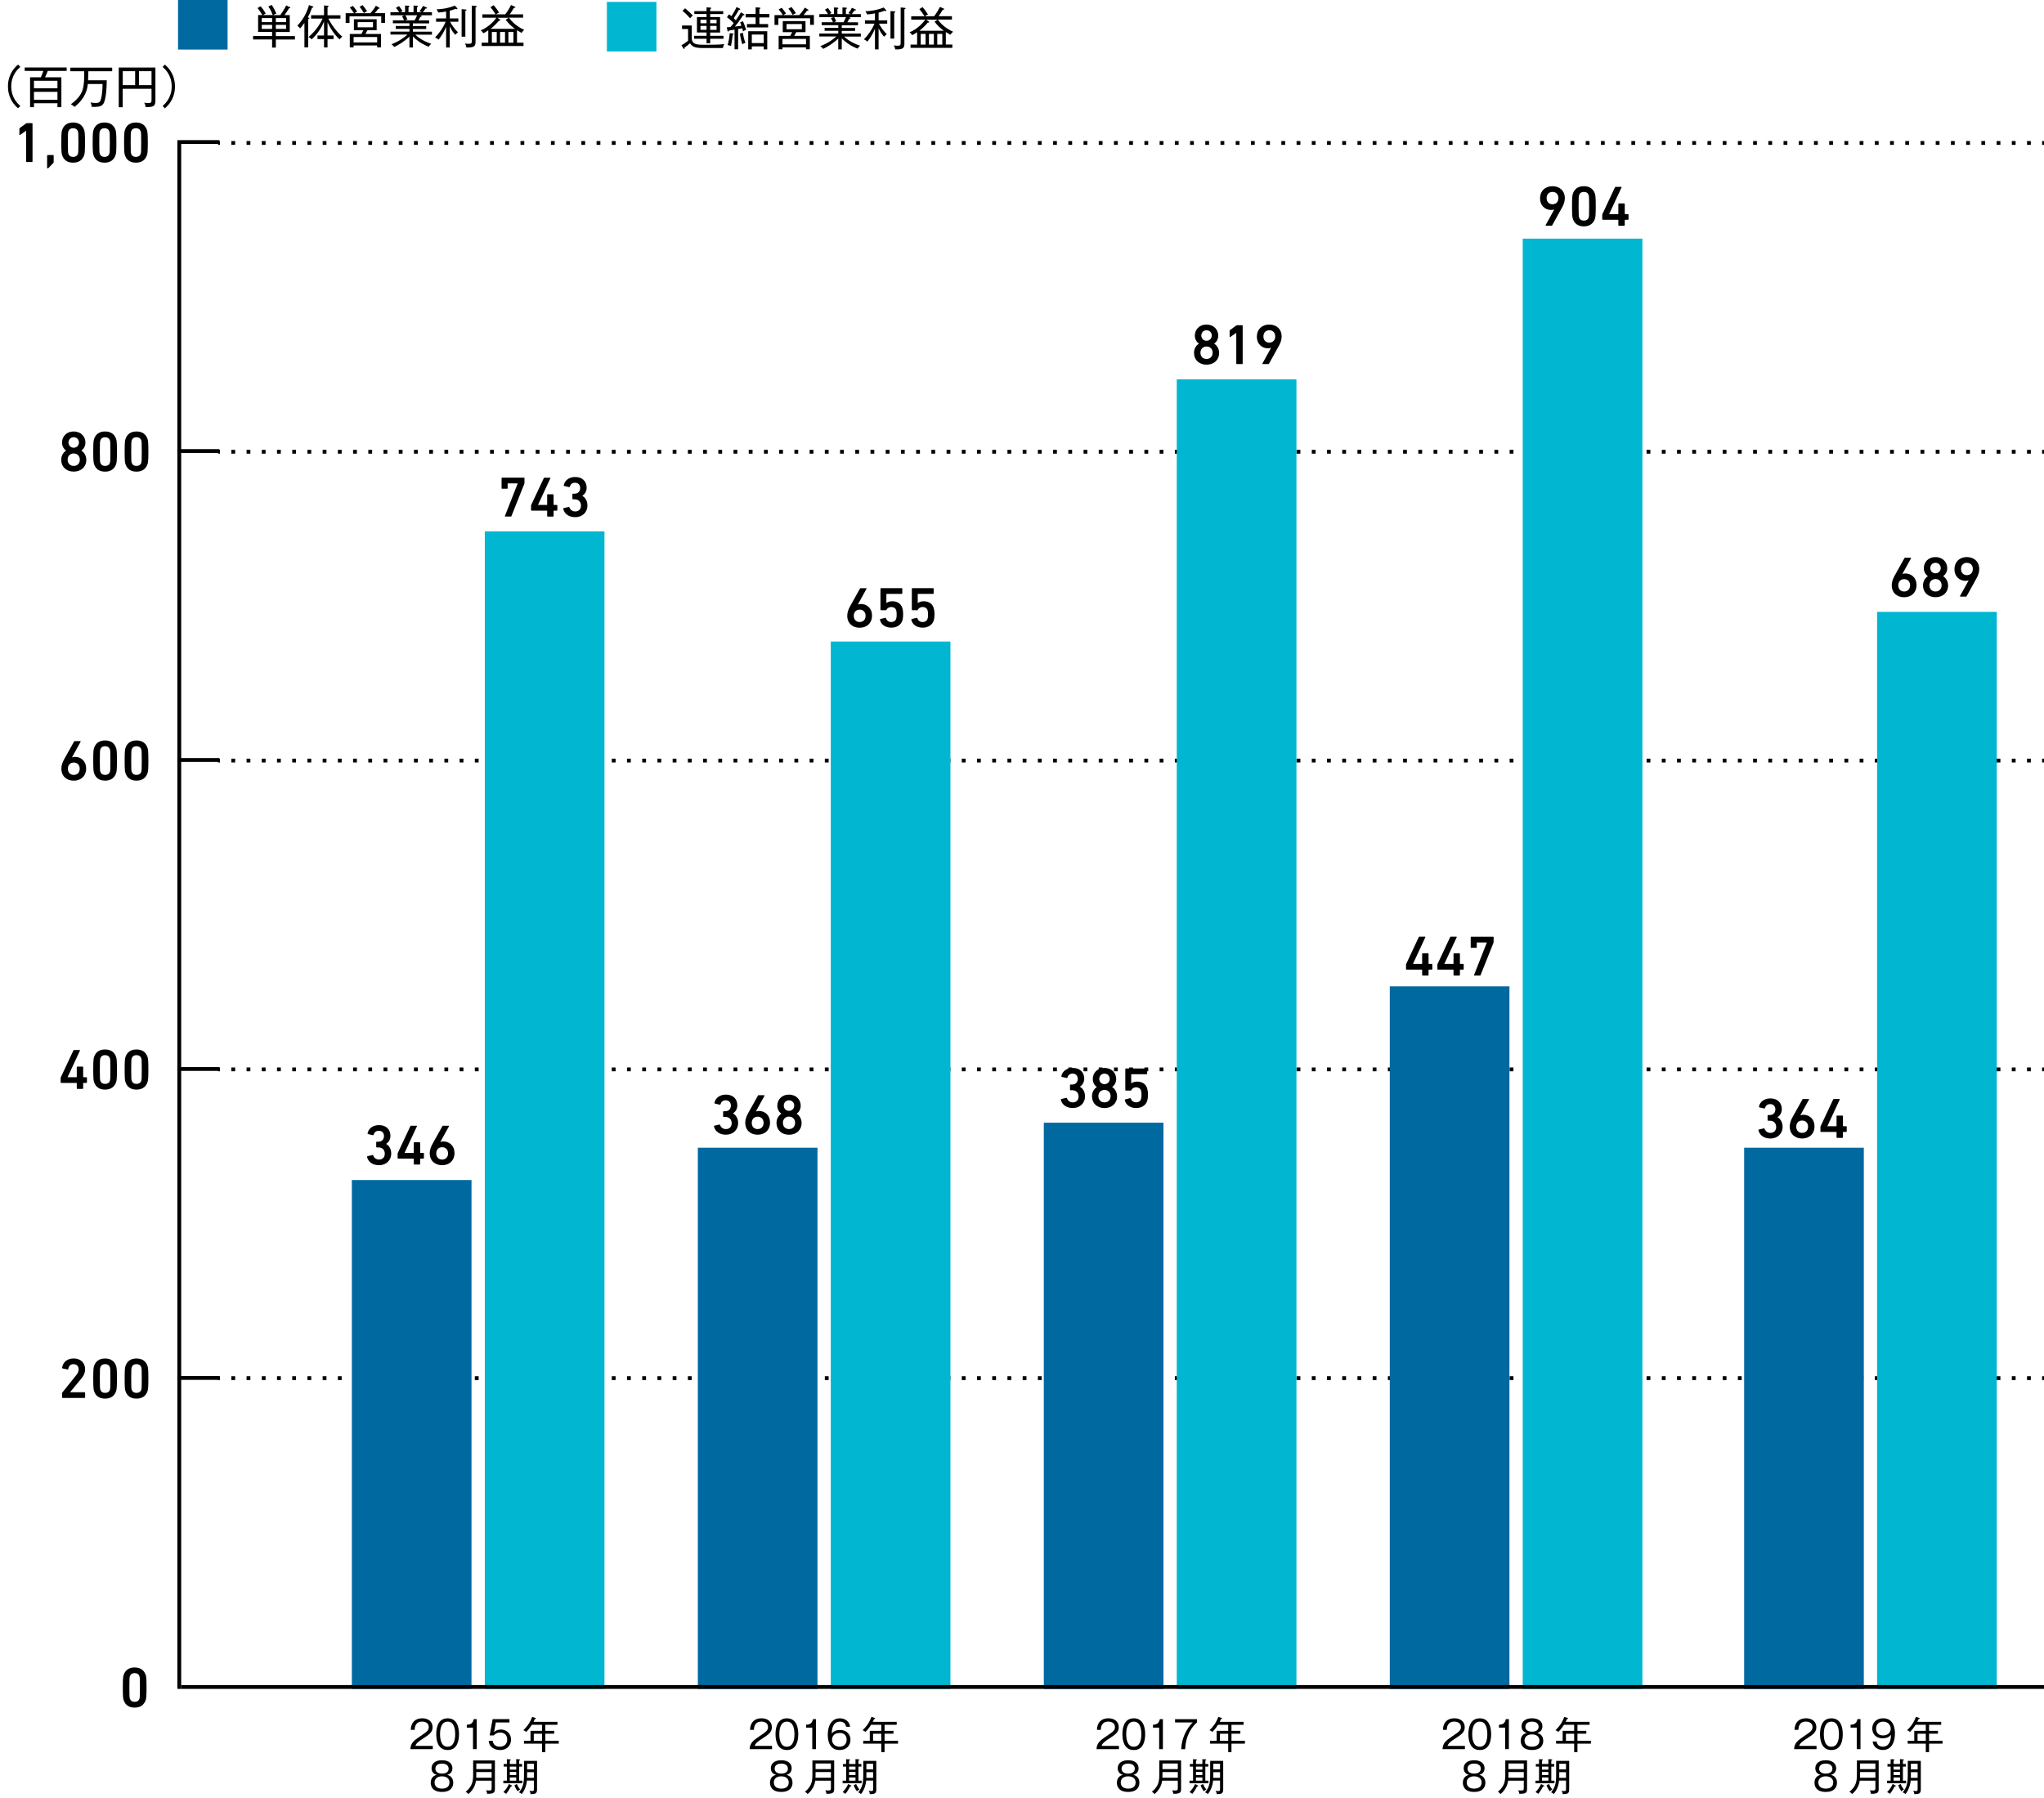
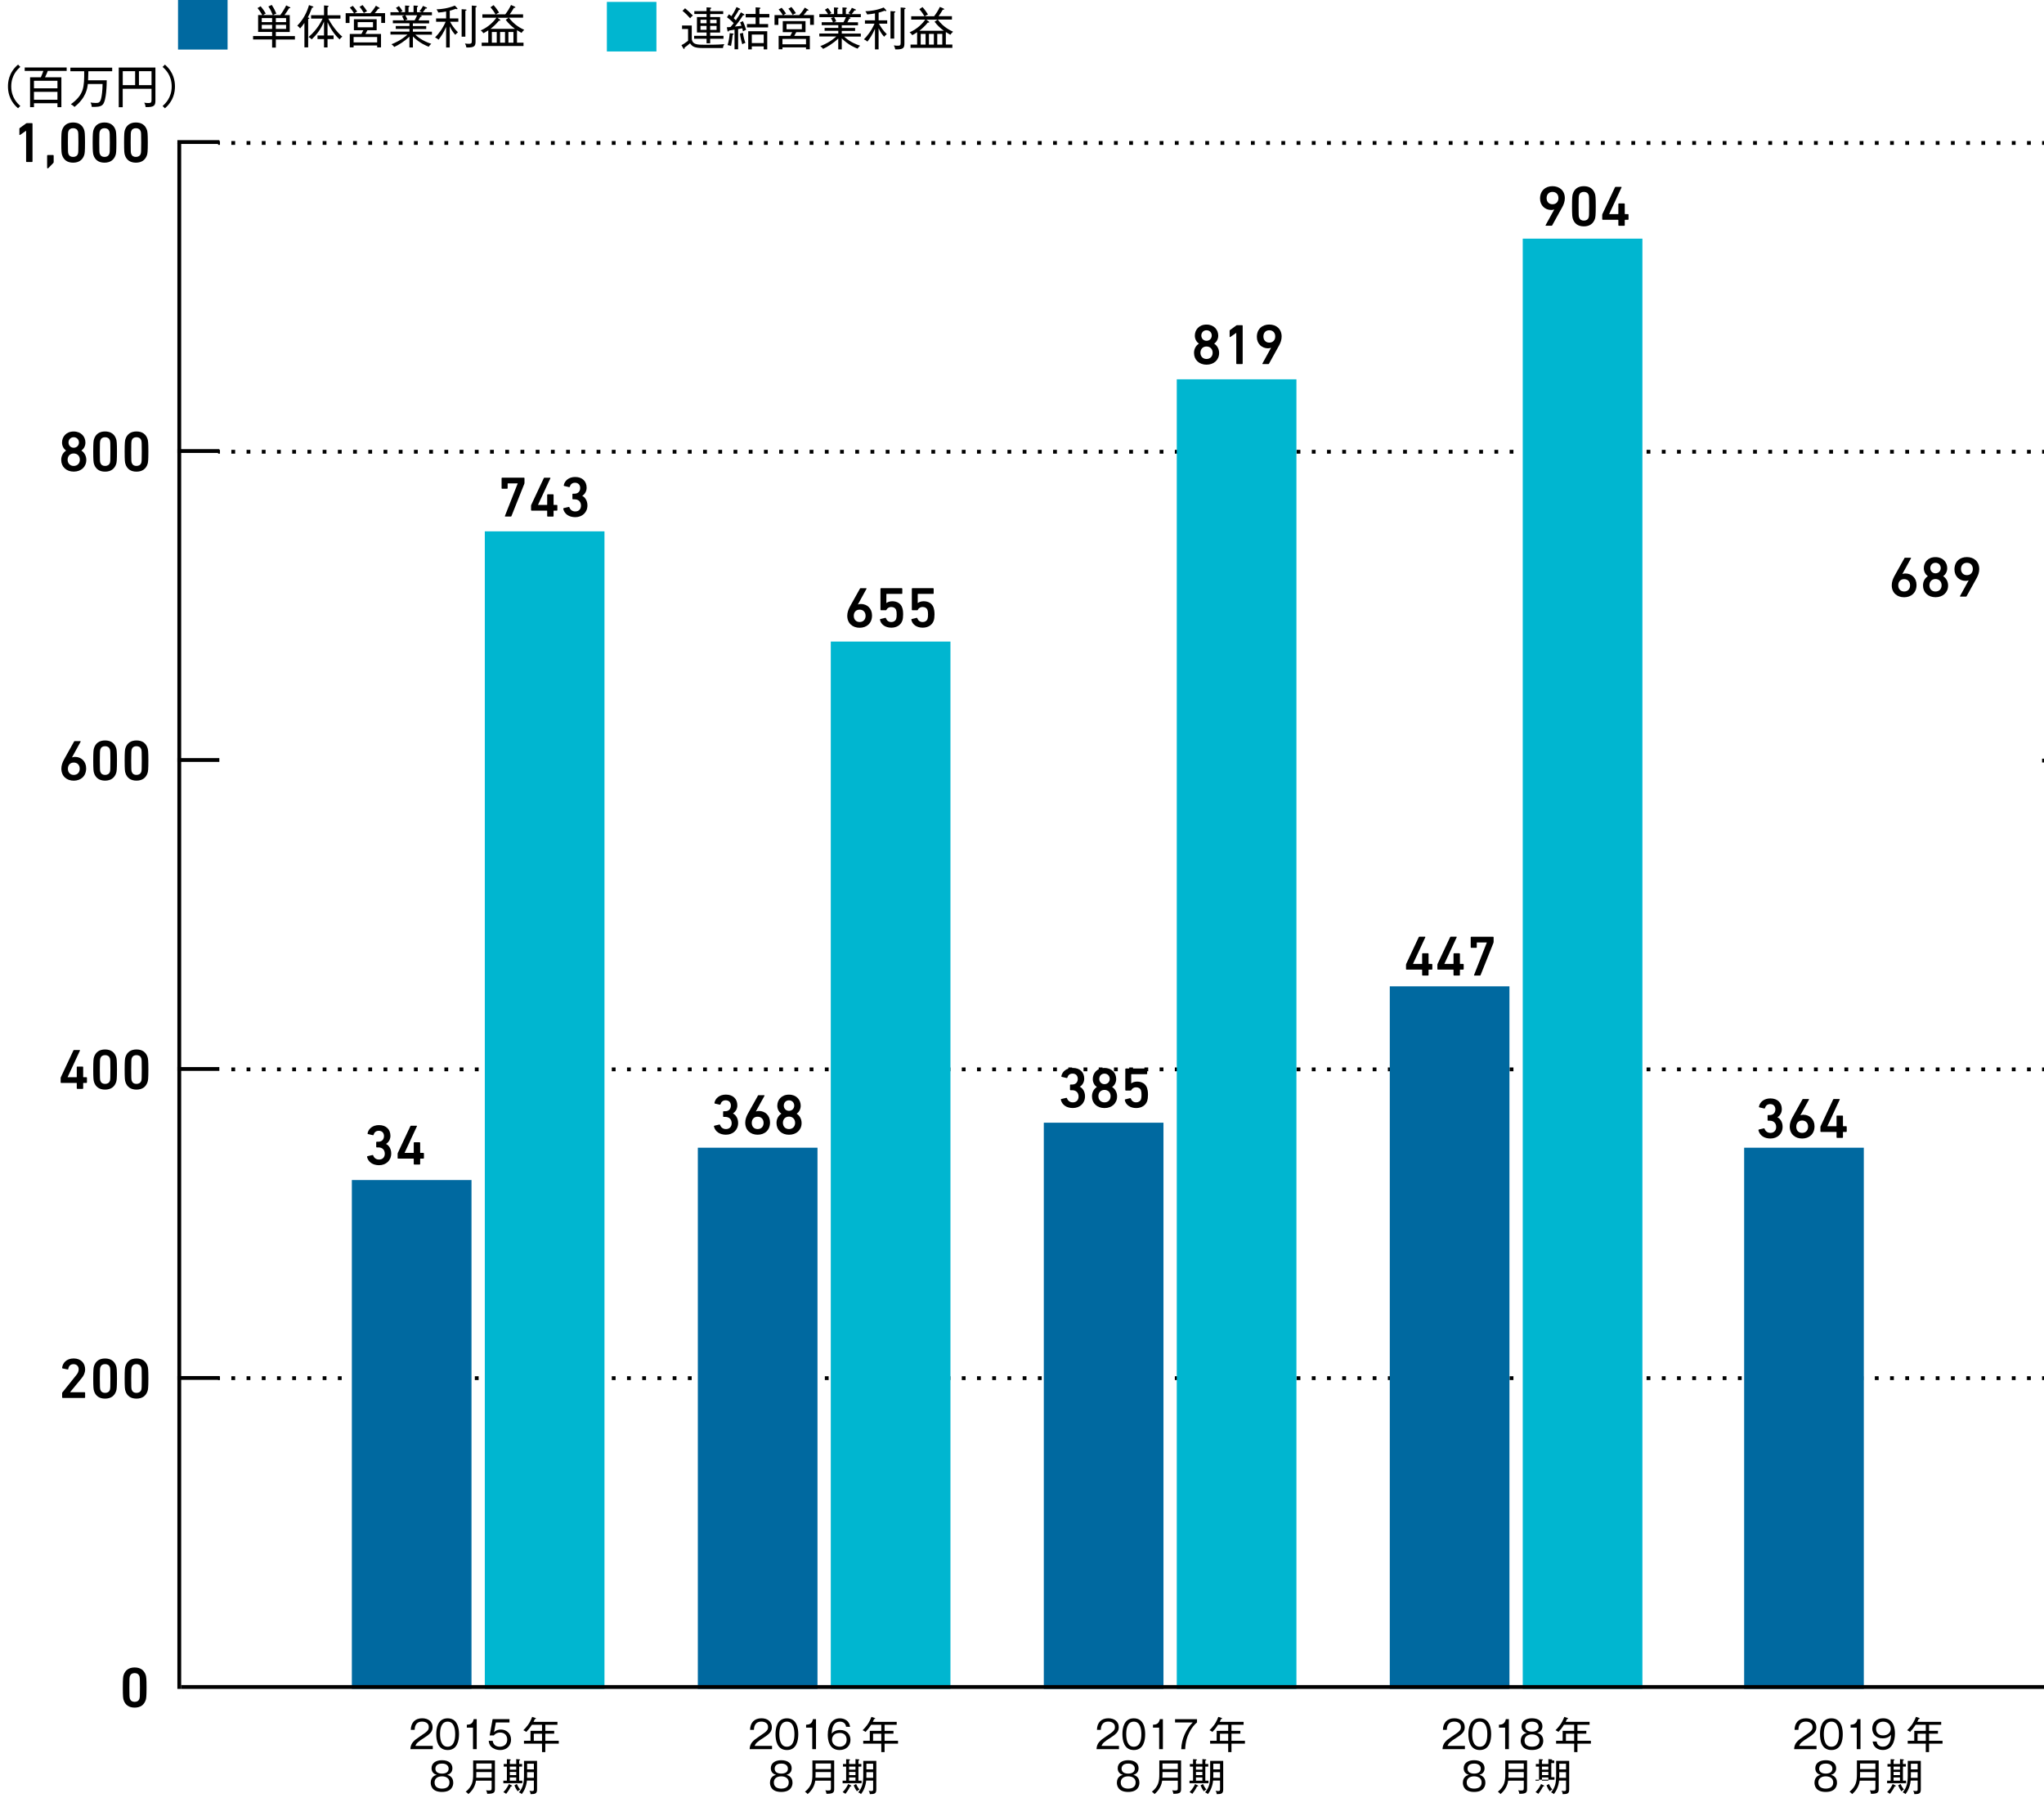
<svg xmlns="http://www.w3.org/2000/svg" version="1.1" id="レイヤー_1" x="0px" y="0px" viewBox="0 0 536.2 471.55" style="enable-background:new 0 0 536.2 471.55;" xml:space="preserve">
  <style type="text/css">
	.st0{fill:none;stroke:#000000;stroke-miterlimit:10;}
	.st1{fill:none;stroke:#000000;stroke-miterlimit:10;stroke-dasharray:0.998,2.994;}
	.st2{stroke:#000000;stroke-miterlimit:10;}
	.st3{fill:#00B6D0;}
	.st4{fill:#0069A0;}
</style>
  <g>
    <g>
      <line class="st0" x1="57.2" y1="37.5" x2="57.7" y2="37.5" />
      <line class="st1" x1="60.69" y1="37.5" x2="534.2" y2="37.5" />
      <line class="st0" x1="535.7" y1="37.5" x2="536.2" y2="37.5" />
    </g>
  </g>
  <g>
    <g>
      <line class="st0" x1="57.2" y1="118.5" x2="57.7" y2="118.5" />
      <line class="st1" x1="60.69" y1="118.5" x2="534.2" y2="118.5" />
      <line class="st0" x1="535.7" y1="118.5" x2="536.2" y2="118.5" />
    </g>
  </g>
  <g>
    <g>
-       <line class="st0" x1="57.2" y1="199.51" x2="57.7" y2="199.51" />
-       <line class="st1" x1="60.69" y1="199.51" x2="534.2" y2="199.51" />
      <line class="st0" x1="535.7" y1="199.51" x2="536.2" y2="199.51" />
    </g>
  </g>
  <g>
    <g>
-       <line class="st0" x1="57.2" y1="280.51" x2="57.7" y2="280.51" />
      <line class="st1" x1="60.69" y1="280.51" x2="534.2" y2="280.51" />
      <line class="st0" x1="535.7" y1="280.51" x2="536.2" y2="280.51" />
    </g>
  </g>
  <g>
    <g>
      <line class="st0" x1="57.2" y1="361.51" x2="57.7" y2="361.51" />
      <line class="st1" x1="60.69" y1="361.51" x2="534.2" y2="361.51" />
      <line class="st0" x1="535.7" y1="361.51" x2="536.2" y2="361.51" />
    </g>
  </g>
  <g>
    <path d="M32.22,442.66c0-2.37,0.08-2.85,0.21-3.27c0.41-1.27,1.38-1.99,2.89-1.99c1.52,0,2.49,0.72,2.91,1.99   c0.13,0.42,0.21,0.9,0.21,3.27s-0.08,2.85-0.21,3.27c-0.42,1.28-1.39,2-2.91,2c-1.51,0-2.49-0.72-2.89-2   C32.29,445.51,32.22,445.03,32.22,442.66z M35.32,446.42c0.63,0,1.07-0.27,1.26-0.81c0.1-0.32,0.13-0.66,0.13-2.96   s-0.03-2.64-0.13-2.96c-0.2-0.54-0.63-0.81-1.26-0.81c-0.63,0-1.05,0.27-1.24,0.81c-0.11,0.32-0.14,0.66-0.14,2.96   s0.03,2.64,0.14,2.96C34.27,446.15,34.69,446.42,35.32,446.42z" />
  </g>
  <g>
    <path d="M16.3,365.43c0-0.09,0.01-0.13,0.08-0.19l3.6-4.49c0.41-0.5,0.66-0.97,0.66-1.56c0-0.76-0.5-1.35-1.35-1.35   c-0.81,0-1.27,0.49-1.38,1.27c-0.01,0.09-0.07,0.13-0.17,0.12l-1.32-0.27c-0.09-0.02-0.13-0.09-0.12-0.18   c0.13-1.2,1.09-2.44,3.03-2.44c1.91,0,3,1.26,3,2.85c0,0.92-0.36,1.67-0.96,2.38l-2.97,3.6v0.03h3.78c0.09,0,0.15,0.06,0.15,0.15   v1.2c0,0.09-0.06,0.15-0.15,0.15h-5.73c-0.09,0-0.15-0.06-0.15-0.15V365.43z" />
    <path d="M24.46,361.61c0-2.37,0.08-2.85,0.21-3.27c0.41-1.27,1.38-1.99,2.89-1.99c1.52,0,2.49,0.72,2.91,1.99   c0.13,0.42,0.21,0.9,0.21,3.27s-0.08,2.85-0.21,3.27c-0.42,1.28-1.39,2-2.91,2c-1.51,0-2.49-0.72-2.89-2   C24.54,364.46,24.46,363.98,24.46,361.61z M27.57,365.37c0.63,0,1.07-0.27,1.26-0.81c0.1-0.32,0.13-0.66,0.13-2.96   s-0.03-2.64-0.13-2.96c-0.2-0.54-0.63-0.81-1.26-0.81c-0.63,0-1.05,0.27-1.24,0.81c-0.11,0.32-0.14,0.66-0.14,2.96   s0.03,2.64,0.14,2.96C26.52,365.1,26.94,365.37,27.57,365.37z" />
    <path d="M32.7,361.61c0-2.37,0.08-2.85,0.21-3.27c0.41-1.27,1.38-1.99,2.89-1.99c1.52,0,2.49,0.72,2.91,1.99   c0.13,0.42,0.21,0.9,0.21,3.27s-0.08,2.85-0.21,3.27c-0.42,1.28-1.39,2-2.91,2c-1.51,0-2.49-0.72-2.89-2   C32.77,364.46,32.7,363.98,32.7,361.61z M35.8,365.37c0.63,0,1.07-0.27,1.26-0.81c0.1-0.32,0.13-0.66,0.13-2.96   s-0.03-2.64-0.13-2.96c-0.2-0.54-0.63-0.81-1.26-0.81c-0.63,0-1.05,0.27-1.24,0.81c-0.11,0.32-0.14,0.66-0.14,2.96   s0.03,2.64,0.14,2.96C34.75,365.1,35.17,365.37,35.8,365.37z" />
  </g>
  <g>
    <path d="M15.91,283.94v-1.16c0-0.07,0.01-0.13,0.04-0.18l3.3-7.04c0.04-0.09,0.1-0.12,0.21-0.12h1.42c0.1,0,0.13,0.06,0.1,0.13   l-3.24,6.97v0.03h2.31c0.06,0,0.09-0.03,0.09-0.09v-2.55c0-0.09,0.06-0.15,0.15-0.15h1.38c0.09,0,0.15,0.06,0.15,0.15v2.55   c0,0.06,0.03,0.09,0.09,0.09h0.75c0.09,0,0.15,0.06,0.15,0.15v1.2c0,0.09-0.06,0.15-0.15,0.15h-0.75c-0.06,0-0.09,0.03-0.09,0.09   v1.32c0,0.09-0.06,0.15-0.15,0.15h-1.38c-0.09,0-0.15-0.06-0.15-0.15v-1.32c0-0.06-0.03-0.09-0.09-0.09h-4   C15.97,284.09,15.91,284.03,15.91,283.94z" />
    <path d="M24.46,280.55c0-2.37,0.08-2.85,0.21-3.27c0.41-1.27,1.38-1.99,2.89-1.99c1.52,0,2.49,0.72,2.91,1.99   c0.13,0.42,0.21,0.9,0.21,3.27s-0.08,2.85-0.21,3.27c-0.42,1.28-1.39,2-2.91,2c-1.51,0-2.49-0.72-2.89-2   C24.54,283.4,24.46,282.92,24.46,280.55z M27.57,284.32c0.63,0,1.07-0.27,1.26-0.81c0.1-0.32,0.13-0.66,0.13-2.96   s-0.03-2.64-0.13-2.96c-0.2-0.54-0.63-0.81-1.26-0.81c-0.63,0-1.05,0.27-1.24,0.81c-0.11,0.32-0.14,0.66-0.14,2.96   s0.03,2.64,0.14,2.96C26.52,284.05,26.94,284.32,27.57,284.32z" />
    <path d="M32.7,280.55c0-2.37,0.08-2.85,0.21-3.27c0.41-1.27,1.38-1.99,2.89-1.99c1.52,0,2.49,0.72,2.91,1.99   c0.13,0.42,0.21,0.9,0.21,3.27s-0.08,2.85-0.21,3.27c-0.42,1.28-1.39,2-2.91,2c-1.51,0-2.49-0.72-2.89-2   C32.77,283.4,32.7,282.92,32.7,280.55z M35.8,284.32c0.63,0,1.07-0.27,1.26-0.81c0.1-0.32,0.13-0.66,0.13-2.96   s-0.03-2.64-0.13-2.96c-0.2-0.54-0.63-0.81-1.26-0.81c-0.63,0-1.05,0.27-1.24,0.81c-0.11,0.32-0.14,0.66-0.14,2.96   s0.03,2.64,0.14,2.96C34.75,284.05,35.17,284.32,35.8,284.32z" />
  </g>
  <g>
    <path d="M16.77,199.28l2.67-4.78c0.04-0.08,0.08-0.09,0.18-0.09h1.44c0.1,0,0.13,0.06,0.09,0.15l-2.25,4.08l0.03,0.03   c0.15-0.07,0.45-0.13,0.76-0.13c1.58,0,2.91,1.14,2.91,3.01c0,2.08-1.44,3.23-3.25,3.23c-1.82,0-3.25-1.14-3.25-3.15   C16.09,200.81,16.38,200,16.77,199.28z M19.35,203.27c0.96,0,1.56-0.66,1.56-1.62s-0.6-1.62-1.56-1.62c-0.95,0-1.54,0.66-1.54,1.62   S18.4,203.27,19.35,203.27z" />
    <path d="M24.46,199.5c0-2.37,0.08-2.85,0.21-3.27c0.41-1.27,1.38-2,2.89-2c1.52,0,2.49,0.72,2.91,2c0.13,0.42,0.21,0.9,0.21,3.27   c0,2.37-0.08,2.85-0.21,3.27c-0.42,1.27-1.39,2-2.91,2c-1.51,0-2.49-0.72-2.89-2C24.54,202.35,24.46,201.87,24.46,199.5z    M27.57,203.27c0.63,0,1.07-0.27,1.26-0.81c0.1-0.31,0.13-0.66,0.13-2.95s-0.03-2.64-0.13-2.96c-0.2-0.54-0.63-0.81-1.26-0.81   c-0.63,0-1.05,0.27-1.24,0.81c-0.11,0.31-0.14,0.66-0.14,2.96s0.03,2.64,0.14,2.95C26.52,203,26.94,203.27,27.57,203.27z" />
    <path d="M32.7,199.5c0-2.37,0.08-2.85,0.21-3.27c0.41-1.27,1.38-2,2.89-2c1.52,0,2.49,0.72,2.91,2c0.13,0.42,0.21,0.9,0.21,3.27   c0,2.37-0.08,2.85-0.21,3.27c-0.42,1.27-1.39,2-2.91,2c-1.51,0-2.49-0.72-2.89-2C32.77,202.35,32.7,201.87,32.7,199.5z    M35.8,203.27c0.63,0,1.07-0.27,1.26-0.81c0.1-0.31,0.13-0.66,0.13-2.95s-0.03-2.64-0.13-2.96c-0.2-0.54-0.63-0.81-1.26-0.81   c-0.63,0-1.05,0.27-1.24,0.81c-0.11,0.31-0.14,0.66-0.14,2.96s0.03,2.64,0.14,2.95C34.75,203,35.17,203.27,35.8,203.27z" />
  </g>
  <g>
    <path d="M17.32,118.21v-0.03c-0.51-0.35-1.05-1.1-1.05-2.08c0-1.53,1.09-2.91,3.06-2.91c1.98,0,3.08,1.38,3.08,2.91   c0,0.99-0.54,1.74-1.05,2.08v0.03c0.69,0.44,1.28,1.29,1.28,2.44c0,1.81-1.37,3.06-3.3,3.06c-1.92,0-3.28-1.25-3.28-3.06   C16.05,119.5,16.63,118.65,17.32,118.21z M19.33,122.22c0.98,0,1.61-0.67,1.61-1.63c0-0.95-0.63-1.64-1.61-1.64   c-0.96,0-1.59,0.69-1.59,1.64C17.74,121.54,18.37,122.22,19.33,122.22z M20.71,116.07c0-0.75-0.54-1.38-1.38-1.38   c-0.82,0-1.36,0.63-1.36,1.38c0,0.74,0.54,1.38,1.36,1.38C20.17,117.45,20.71,116.8,20.71,116.07z" />
    <path d="M24.46,118.45c0-2.37,0.08-2.85,0.21-3.27c0.41-1.27,1.38-2,2.89-2c1.52,0,2.49,0.72,2.91,2c0.13,0.42,0.21,0.9,0.21,3.27   c0,2.37-0.08,2.85-0.21,3.27c-0.42,1.27-1.39,2-2.91,2c-1.51,0-2.49-0.72-2.89-2C24.54,121.3,24.46,120.82,24.46,118.45z    M27.57,122.22c0.63,0,1.07-0.27,1.26-0.81c0.1-0.31,0.13-0.66,0.13-2.95s-0.03-2.64-0.13-2.96c-0.2-0.54-0.63-0.81-1.26-0.81   c-0.63,0-1.05,0.27-1.24,0.81c-0.11,0.31-0.14,0.66-0.14,2.96s0.03,2.64,0.14,2.95C26.52,121.95,26.94,122.22,27.57,122.22z" />
    <path d="M32.7,118.45c0-2.37,0.08-2.85,0.21-3.27c0.41-1.27,1.38-2,2.89-2c1.52,0,2.49,0.72,2.91,2c0.13,0.42,0.21,0.9,0.21,3.27   c0,2.37-0.08,2.85-0.21,3.27c-0.42,1.27-1.39,2-2.91,2c-1.51,0-2.49-0.72-2.89-2C32.77,121.3,32.7,120.82,32.7,118.45z    M35.8,122.22c0.63,0,1.07-0.27,1.26-0.81c0.1-0.31,0.13-0.66,0.13-2.95s-0.03-2.64-0.13-2.96c-0.2-0.54-0.63-0.81-1.26-0.81   c-0.63,0-1.05,0.27-1.24,0.81c-0.11,0.31-0.14,0.66-0.14,2.96s0.03,2.64,0.14,2.95C34.75,121.95,35.17,122.22,35.8,122.22z" />
  </g>
  <g>
    <path d="M6.85,34.31H6.82L5.26,35.4c-0.09,0.06-0.17,0.03-0.17-0.09v-1.53c0-0.09,0.03-0.15,0.11-0.21l1.63-1.18   c0.07-0.06,0.15-0.09,0.27-0.09h1.28c0.09,0,0.15,0.06,0.15,0.15v9.9c0,0.09-0.06,0.15-0.15,0.15H7c-0.09,0-0.15-0.06-0.15-0.15   V34.31z" />
    <path d="M12.37,40.82c0-0.09,0.06-0.15,0.15-0.15h1.41c0.09,0,0.15,0.06,0.15,0.15v1.64c0,0.15-0.02,0.23-0.11,0.31l-1.25,1.29   c-0.07,0.07-0.13,0.1-0.21,0.1c-0.09,0-0.15-0.06-0.15-0.15V40.82z" />
    <path d="M16.08,37.4c0-2.37,0.07-2.85,0.21-3.27c0.41-1.27,1.38-2,2.89-2c1.52,0,2.49,0.72,2.91,2c0.13,0.42,0.21,0.9,0.21,3.27   c0,2.37-0.08,2.85-0.21,3.27c-0.42,1.27-1.39,2-2.91,2c-1.51,0-2.49-0.72-2.89-2C16.15,40.25,16.08,39.77,16.08,37.4z M19.18,41.16   c0.63,0,1.07-0.27,1.26-0.81c0.1-0.31,0.13-0.66,0.13-2.95s-0.03-2.64-0.13-2.96c-0.2-0.54-0.63-0.81-1.26-0.81   c-0.63,0-1.05,0.27-1.24,0.81c-0.11,0.31-0.13,0.66-0.13,2.96s0.03,2.64,0.13,2.95C18.13,40.89,18.55,41.16,19.18,41.16z" />
    <path d="M24.31,37.4c0-2.37,0.08-2.85,0.21-3.27c0.4-1.27,1.38-2,2.89-2s2.49,0.72,2.91,2c0.13,0.42,0.21,0.9,0.21,3.27   c0,2.37-0.07,2.85-0.21,3.27c-0.42,1.27-1.39,2-2.91,2s-2.49-0.72-2.89-2C24.39,40.25,24.31,39.77,24.31,37.4z M27.42,41.16   c0.63,0,1.06-0.27,1.26-0.81c0.11-0.31,0.13-0.66,0.13-2.95s-0.03-2.64-0.13-2.96c-0.2-0.54-0.63-0.81-1.26-0.81   s-1.05,0.27-1.24,0.81c-0.11,0.31-0.14,0.66-0.14,2.96s0.03,2.64,0.14,2.95C26.37,40.89,26.79,41.16,27.42,41.16z" />
    <path d="M32.55,37.4c0-2.37,0.07-2.85,0.21-3.27c0.41-1.27,1.38-2,2.89-2c1.52,0,2.49,0.72,2.91,2c0.13,0.42,0.21,0.9,0.21,3.27   c0,2.37-0.08,2.85-0.21,3.27c-0.42,1.27-1.39,2-2.91,2c-1.51,0-2.49-0.72-2.89-2C32.62,40.25,32.55,39.77,32.55,37.4z M35.65,41.16   c0.63,0,1.07-0.27,1.26-0.81c0.1-0.31,0.13-0.66,0.13-2.95s-0.03-2.64-0.13-2.96c-0.2-0.54-0.63-0.81-1.26-0.81   c-0.63,0-1.05,0.27-1.24,0.81c-0.11,0.31-0.13,0.66-0.13,2.96s0.03,2.64,0.13,2.95C34.6,40.89,35.02,41.16,35.65,41.16z" />
  </g>
  <line class="st2" x1="47.03" y1="443.02" x2="47.03" y2="37.5" />
  <line class="st2" x1="57.54" y1="361.46" x2="46.53" y2="361.46" />
  <line class="st2" x1="57.54" y1="280.41" x2="46.53" y2="280.41" />
  <line class="st2" x1="57.54" y1="199.36" x2="46.53" y2="199.36" />
  <line class="st2" x1="57.54" y1="118.31" x2="46.53" y2="118.31" />
  <line class="st2" x1="57.54" y1="37.26" x2="46.53" y2="37.26" />
  <g>
    <rect x="399.46" y="62.6" class="st3" width="31.39" height="380.42" />
    <rect x="364.58" y="258.73" class="st4" width="31.39" height="184.29" />
    <g>
      <path d="M368.84,254.21v-1.16c0-0.08,0.01-0.13,0.04-0.18l3.3-7.04c0.04-0.09,0.1-0.12,0.21-0.12h1.42c0.1,0,0.13,0.06,0.1,0.14    l-3.24,6.97v0.03h2.31c0.06,0,0.09-0.03,0.09-0.09v-2.55c0-0.09,0.06-0.15,0.15-0.15h1.38c0.09,0,0.15,0.06,0.15,0.15v2.55    c0,0.06,0.03,0.09,0.09,0.09h0.75c0.09,0,0.15,0.06,0.15,0.15v1.2c0,0.09-0.06,0.15-0.15,0.15h-0.75c-0.06,0-0.09,0.03-0.09,0.09    v1.32c0,0.09-0.06,0.15-0.15,0.15h-1.38c-0.09,0-0.15-0.06-0.15-0.15v-1.32c0-0.06-0.03-0.09-0.09-0.09h-4    C368.9,254.36,368.84,254.3,368.84,254.21z" />
      <path d="M377.07,254.21v-1.16c0-0.08,0.01-0.13,0.04-0.18l3.3-7.04c0.04-0.09,0.1-0.12,0.21-0.12h1.42c0.1,0,0.13,0.06,0.1,0.14    l-3.24,6.97v0.03h2.31c0.06,0,0.09-0.03,0.09-0.09v-2.55c0-0.09,0.06-0.15,0.15-0.15h1.38c0.09,0,0.15,0.06,0.15,0.15v2.55    c0,0.06,0.03,0.09,0.09,0.09h0.75c0.09,0,0.15,0.06,0.15,0.15v1.2c0,0.09-0.06,0.15-0.15,0.15h-0.75c-0.06,0-0.09,0.03-0.09,0.09    v1.32c0,0.09-0.06,0.15-0.15,0.15h-1.38c-0.09,0-0.15-0.06-0.15-0.15v-1.32c0-0.06-0.03-0.09-0.09-0.09h-4    C377.13,254.36,377.07,254.3,377.07,254.21z" />
      <path d="M390.03,247.26v-0.04h-2.54c-0.06,0-0.09,0.03-0.09,0.09v1.17c0,0.09-0.06,0.15-0.15,0.15h-1.29    c-0.09,0-0.15-0.06-0.15-0.15v-2.61c0-0.09,0.06-0.15,0.15-0.15h5.71c0.09,0,0.15,0.06,0.15,0.15v1.17c0,0.12-0.02,0.19-0.04,0.27    l-3.38,8.47c-0.04,0.11-0.08,0.13-0.2,0.13h-1.42c-0.09,0-0.13-0.06-0.09-0.16L390.03,247.26z" />
    </g>
    <g>
      <path d="M407.71,54.98l-0.03-0.03c-0.14,0.07-0.45,0.13-0.77,0.13c-1.56,0-2.91-1.14-2.91-3.01c0-2.08,1.46-3.23,3.25-3.23    c1.83,0,3.25,1.14,3.25,3.15c0,0.81-0.27,1.62-0.67,2.34l-2.65,4.79c-0.04,0.07-0.08,0.09-0.18,0.09h-1.45    c-0.11,0-0.14-0.06-0.09-0.15L407.71,54.98z M408.82,51.96c0-0.96-0.6-1.62-1.56-1.62c-0.94,0-1.54,0.66-1.54,1.62    s0.6,1.62,1.54,1.62C408.22,53.58,408.82,52.92,408.82,51.96z" />
      <path d="M412.39,54.11c0-2.37,0.08-2.85,0.21-3.27c0.41-1.27,1.38-2,2.89-2c1.52,0,2.49,0.72,2.91,2c0.13,0.42,0.21,0.9,0.21,3.27    c0,2.37-0.08,2.85-0.21,3.27c-0.42,1.27-1.39,2-2.91,2c-1.51,0-2.49-0.72-2.89-2C412.46,56.96,412.39,56.48,412.39,54.11z     M415.49,57.87c0.63,0,1.07-0.27,1.26-0.81c0.1-0.31,0.13-0.66,0.13-2.95s-0.03-2.64-0.13-2.96c-0.2-0.54-0.63-0.81-1.26-0.81    c-0.63,0-1.05,0.27-1.24,0.81c-0.11,0.31-0.14,0.66-0.14,2.96s0.03,2.64,0.14,2.95C414.44,57.6,414.86,57.87,415.49,57.87z" />
      <path d="M420.31,57.5v-1.15c0-0.08,0.01-0.14,0.04-0.18l3.3-7.03c0.04-0.09,0.1-0.12,0.21-0.12h1.42c0.1,0,0.13,0.06,0.1,0.14    l-3.24,6.97v0.03h2.31c0.06,0,0.09-0.03,0.09-0.09v-2.55c0-0.09,0.06-0.15,0.15-0.15h1.38c0.09,0,0.15,0.06,0.15,0.15v2.55    c0,0.06,0.03,0.09,0.09,0.09h0.75c0.09,0,0.15,0.06,0.15,0.15v1.2c0,0.09-0.06,0.15-0.15,0.15h-0.75c-0.06,0-0.09,0.03-0.09,0.09    v1.32c0,0.09-0.06,0.15-0.15,0.15h-1.38c-0.09,0-0.15-0.06-0.15-0.15v-1.32c0-0.06-0.03-0.09-0.09-0.09h-4    C420.37,57.65,420.31,57.59,420.31,57.5z" />
    </g>
    <g>
      <path d="M384.29,457.97v0.86h-5.88c0.07-1.61,0.97-2.3,2.43-3.28c1.96-1.33,2.4-1.62,2.4-2.54c0-1.03-0.91-1.41-1.75-1.41    c-1.85,0-1.93,1.62-1.96,2.17h-1.01c0.05-1.94,1.16-3.04,2.99-3.04c1.56,0,2.73,0.84,2.73,2.32c0,1.02-0.44,1.68-2.07,2.71    c-1.84,1.16-2.2,1.56-2.44,2.21H384.29z" />
      <path d="M391.17,454.9c0,1.6-0.4,4.16-2.98,4.16c-2.61,0-2.99-2.62-2.99-4.16c0-1.5,0.36-4.16,2.99-4.16    C390.82,450.74,391.17,453.4,391.17,454.9z M386.2,454.9c0,1.31,0.28,3.29,1.98,3.29c1.72,0,1.99-1.99,1.99-3.29    c0-1.32-0.28-3.29-1.98-3.29C386.48,451.61,386.2,453.57,386.2,454.9z" />
      <path d="M395.82,458.83h-0.98v-5.65h-1.62v-0.75c0.84-0.04,1.55-0.24,1.81-1.48h0.79V458.83z" />
      <path d="M404.84,456.64c0,0.87-0.43,2.41-2.96,2.41c-2.52,0-2.95-1.54-2.95-2.41c0-1.66,1.27-1.99,1.59-2.07    c-0.89-0.25-1.37-0.82-1.37-1.75c0-1.26,1.04-2.09,2.74-2.09c1.77,0,2.73,0.89,2.73,2.09c0,0.93-0.48,1.5-1.37,1.75    C403.57,454.66,404.84,454.99,404.84,456.64z M399.93,456.56c0,1.41,1.24,1.62,1.95,1.62c0.74,0,1.96-0.22,1.96-1.62    c0-0.97-0.72-1.6-1.96-1.6C400.66,454.96,399.93,455.58,399.93,456.56z M400.15,452.95c0,1.24,1.38,1.29,1.73,1.29    c0.38,0,1.74-0.06,1.74-1.29c0-0.81-0.65-1.34-1.73-1.34C400.16,451.61,400.15,452.77,400.15,452.95z" />
      <path d="M413.81,457.39v2.21h-0.86v-2.21h-4.74v-0.76h1.72v-2.61h3.02v-1.58h-2.67c-0.59,0.91-1.06,1.46-1.46,1.86    c-0.45-0.32-0.66-0.39-0.78-0.44c0.76-0.7,1.7-1.77,2.32-3.5l0.82,0.27c0.11,0.04,0.17,0.06,0.17,0.15c0,0.13-0.16,0.14-0.28,0.14    c-0.17,0.4-0.26,0.58-0.35,0.75h6.27v0.77h-3.18v1.58h2.33v0.75h-2.33v1.86h3.53v0.76H413.81z M412.95,454.78h-2.16v1.86h2.16    V454.78z" />
      <path d="M389.66,467.64c0,0.87-0.43,2.41-2.96,2.41c-2.52,0-2.95-1.54-2.95-2.41c0-1.66,1.27-1.99,1.59-2.07    c-0.89-0.25-1.37-0.82-1.37-1.75c0-1.26,1.04-2.09,2.74-2.09c1.77,0,2.73,0.89,2.73,2.09c0,0.93-0.48,1.5-1.37,1.75    C388.39,465.66,389.66,465.99,389.66,467.64z M384.76,467.56c0,1.41,1.24,1.62,1.95,1.62c0.74,0,1.96-0.22,1.96-1.62    c0-0.97-0.72-1.6-1.96-1.6C385.49,465.96,384.76,466.58,384.76,467.56z M384.98,463.95c0,1.24,1.38,1.29,1.73,1.29    c0.38,0,1.74-0.06,1.74-1.29c0-0.81-0.65-1.34-1.73-1.34C384.99,462.61,384.98,463.77,384.98,463.95z" />
      <path d="M398.57,470.54c-0.03-0.23-0.12-0.61-0.29-0.92c0.24,0.04,0.53,0.05,0.78,0.05c0.59,0,0.67-0.09,0.67-0.73v-1.84h-4.1    c-0.28,2.01-1.55,3.11-2,3.51c-0.09-0.1-0.36-0.43-0.71-0.6c1.83-1.48,1.96-2.89,1.96-4.65v-3.57h5.71v7.29    C400.59,470.03,400.59,470.57,398.57,470.54z M399.73,464.84h-4.02v0.6c0,0.39-0.01,0.7-0.02,0.88h4.04V464.84z M399.73,462.59    h-4.02v1.47h4.02V462.59z" />
-       <path d="M402.8,467.76v-0.67h0.93v-3.69h-0.83v-0.68h0.83v-1.26l0.7,0.04c0.25,0.01,0.33,0.1,0.33,0.15    c0,0.09-0.08,0.11-0.26,0.17v0.9h1.68v-1.28l0.8,0.07c0.13,0.01,0.23,0.06,0.23,0.13c0,0.09-0.07,0.11-0.26,0.17v0.91h0.77v0.68    h-0.77v3.69h0.83v0.67H402.8z M404.79,468.6c-0.14,0.28-0.63,1.21-1.26,1.96c-0.25-0.24-0.58-0.39-0.72-0.45    c0.83-0.83,1.28-1.75,1.45-2.13l0.69,0.34c0.07,0.03,0.14,0.1,0.14,0.17C405.09,468.58,404.99,468.62,404.79,468.6z     M406.18,463.41h-1.68v0.79h1.68V463.41z M406.18,464.81h-1.68v0.82h1.68V464.81z M406.18,466.25h-1.68v0.85h1.68V466.25z     M406.54,469.89c-0.28-0.39-0.59-0.92-0.84-1.57l0.63-0.35c0.22,0.5,0.47,0.94,0.88,1.44    C406.91,469.57,406.82,469.65,406.54,469.89z M409.95,470.63c-0.02-0.21-0.08-0.55-0.32-0.87c0.17,0.03,0.56,0.06,0.72,0.06    c0.42,0,0.46-0.15,0.46-0.48v-2.27h-1.82c-0.18,1.74-0.84,2.88-1.36,3.54c-0.29-0.25-0.38-0.3-0.73-0.45    c1.07-1.32,1.32-2.4,1.32-4.54v-3.72h3.42v7.54C411.64,470.57,411.04,470.61,409.95,470.63z M410.81,464.86h-1.77v0.7    c0,0.19-0.01,0.55-0.01,0.79h1.78V464.86z M410.81,462.65h-1.77v1.48h1.77V462.65z" />
+       <path d="M402.8,467.76v-0.67h0.93v-3.69h-0.83v-0.68h0.83v-1.26l0.7,0.04c0.25,0.01,0.33,0.1,0.33,0.15    c0,0.09-0.08,0.11-0.26,0.17v0.9h1.68v-1.28l0.8,0.07c0.13,0.01,0.23,0.06,0.23,0.13c0,0.09-0.07,0.11-0.26,0.17h0.77v0.68    h-0.77v3.69h0.83v0.67H402.8z M404.79,468.6c-0.14,0.28-0.63,1.21-1.26,1.96c-0.25-0.24-0.58-0.39-0.72-0.45    c0.83-0.83,1.28-1.75,1.45-2.13l0.69,0.34c0.07,0.03,0.14,0.1,0.14,0.17C405.09,468.58,404.99,468.62,404.79,468.6z     M406.18,463.41h-1.68v0.79h1.68V463.41z M406.18,464.81h-1.68v0.82h1.68V464.81z M406.18,466.25h-1.68v0.85h1.68V466.25z     M406.54,469.89c-0.28-0.39-0.59-0.92-0.84-1.57l0.63-0.35c0.22,0.5,0.47,0.94,0.88,1.44    C406.91,469.57,406.82,469.65,406.54,469.89z M409.95,470.63c-0.02-0.21-0.08-0.55-0.32-0.87c0.17,0.03,0.56,0.06,0.72,0.06    c0.42,0,0.46-0.15,0.46-0.48v-2.27h-1.82c-0.18,1.74-0.84,2.88-1.36,3.54c-0.29-0.25-0.38-0.3-0.73-0.45    c1.07-1.32,1.32-2.4,1.32-4.54v-3.72h3.42v7.54C411.64,470.57,411.04,470.61,409.95,470.63z M410.81,464.86h-1.77v0.7    c0,0.19-0.01,0.55-0.01,0.79h1.78V464.86z M410.81,462.65h-1.77v1.48h1.77V462.65z" />
    </g>
  </g>
  <g>
    <rect x="308.7" y="99.5" class="st3" width="31.39" height="343.52" />
    <rect x="273.82" y="294.5" class="st4" width="31.39" height="148.52" />
    <g>
      <path d="M278.42,288.28l1.3-0.3c0.08-0.01,0.15,0.01,0.18,0.11c0.21,0.6,0.71,1.08,1.54,1.08c0.95,0,1.5-0.65,1.5-1.52    c0-1.04-0.66-1.67-1.67-1.67h-0.43c-0.09,0-0.15-0.06-0.15-0.15v-1.19c0-0.09,0.06-0.15,0.15-0.15h0.41c0.9,0,1.48-0.58,1.48-1.49    c0-0.81-0.51-1.38-1.36-1.38c-0.75,0-1.19,0.42-1.37,1.05c-0.03,0.09-0.09,0.12-0.18,0.11l-1.28-0.3    c-0.09-0.02-0.13-0.09-0.12-0.18c0.23-1.23,1.35-2.17,3-2.17c1.91,0,3,1.17,3,2.82c0,0.85-0.39,1.62-1.14,2.11v0.03    c0.6,0.25,1.35,1.14,1.35,2.47c0,1.86-1.37,3.09-3.2,3.09c-1.59,0-2.83-0.79-3.15-2.19C278.29,288.38,278.33,288.31,278.42,288.28    z" />
      <path d="M287.72,285.16v-0.03c-0.51-0.34-1.05-1.09-1.05-2.08c0-1.53,1.09-2.91,3.06-2.91c1.98,0,3.08,1.38,3.08,2.91    c0,0.99-0.54,1.74-1.05,2.08v0.03c0.69,0.43,1.28,1.29,1.28,2.44c0,1.82-1.37,3.06-3.3,3.06c-1.92,0-3.28-1.24-3.28-3.06    C286.45,286.45,287.03,285.59,287.72,285.16z M289.73,289.17c0.98,0,1.61-0.68,1.61-1.64c0-0.94-0.63-1.63-1.61-1.63    c-0.96,0-1.59,0.69-1.59,1.63C288.14,288.49,288.77,289.17,289.73,289.17z M291.11,283.01c0-0.75-0.54-1.38-1.38-1.38    c-0.82,0-1.36,0.63-1.36,1.38c0,0.74,0.54,1.38,1.36,1.38C290.57,284.39,291.11,283.75,291.11,283.01z" />
      <path d="M295.19,288.38l1.28-0.32c0.09-0.01,0.15,0.03,0.18,0.12c0.2,0.57,0.66,0.98,1.41,0.98c0.58,0,1.08-0.3,1.26-0.84    c0.1-0.27,0.13-0.6,0.13-1.13c0-0.55-0.04-0.87-0.13-1.13c-0.2-0.6-0.69-0.84-1.28-0.84c-0.67,0-1.08,0.36-1.25,0.71    c-0.04,0.11-0.07,0.15-0.18,0.15h-1.26c-0.09,0-0.15-0.06-0.15-0.15v-5.49c0-0.09,0.06-0.15,0.15-0.15h5.43    c0.09,0,0.15,0.06,0.15,0.15v1.2c0,0.09-0.06,0.15-0.15,0.15h-3.94c-0.06,0-0.09,0.03-0.09,0.09v2.29h0.04    c0.24-0.19,0.77-0.45,1.5-0.45c1.31,0,2.27,0.62,2.63,1.73c0.13,0.43,0.23,0.92,0.23,1.74c0,0.68-0.08,1.2-0.21,1.61    c-0.39,1.18-1.53,1.86-2.88,1.86c-1.58,0-2.76-0.84-2.99-2.1C295.06,288.49,295.1,288.42,295.19,288.38z" />
    </g>
    <g>
      <path d="M314.49,90.16v-0.03c-0.51-0.35-1.05-1.1-1.05-2.08c0-1.53,1.09-2.91,3.06-2.91c1.98,0,3.08,1.38,3.08,2.91    c0,0.99-0.54,1.74-1.05,2.08v0.03c0.69,0.44,1.28,1.29,1.28,2.44c0,1.81-1.37,3.06-3.3,3.06c-1.92,0-3.28-1.25-3.28-3.06    C313.21,91.45,313.8,90.59,314.49,90.16z M316.5,94.16c0.98,0,1.61-0.67,1.61-1.63c0-0.95-0.63-1.64-1.61-1.64    c-0.96,0-1.59,0.69-1.59,1.64C314.91,93.49,315.54,94.16,316.5,94.16z M317.88,88.01c0-0.75-0.54-1.38-1.38-1.38    c-0.82,0-1.36,0.63-1.36,1.38c0,0.74,0.54,1.38,1.36,1.38C317.34,89.39,317.88,88.75,317.88,88.01z" />
      <path d="M324.33,87.31h-0.03l-1.56,1.09c-0.09,0.06-0.17,0.03-0.17-0.09v-1.53c0-0.09,0.03-0.15,0.1-0.21l1.63-1.18    c0.08-0.06,0.15-0.09,0.27-0.09h1.27c0.09,0,0.15,0.06,0.15,0.15v9.9c0,0.09-0.06,0.15-0.15,0.15h-1.38    c-0.09,0-0.15-0.06-0.15-0.15V87.31z" />
      <path d="M333.42,91.27l-0.03-0.03c-0.14,0.07-0.45,0.13-0.77,0.13c-1.56,0-2.91-1.14-2.91-3.01c0-2.08,1.46-3.23,3.25-3.23    c1.83,0,3.25,1.14,3.25,3.15c0,0.81-0.27,1.62-0.67,2.34l-2.65,4.79c-0.04,0.07-0.08,0.09-0.18,0.09h-1.45    c-0.11,0-0.14-0.06-0.09-0.15L333.42,91.27z M334.53,88.25c0-0.96-0.6-1.62-1.56-1.62c-0.94,0-1.54,0.66-1.54,1.62    s0.6,1.62,1.54,1.62C333.93,89.87,334.53,89.21,334.53,88.25z" />
    </g>
    <g>
      <path d="M293.53,457.97v0.86h-5.88c0.07-1.61,0.97-2.3,2.43-3.28c1.96-1.33,2.4-1.62,2.4-2.54c0-1.03-0.91-1.41-1.75-1.41    c-1.85,0-1.93,1.62-1.96,2.17h-1.01c0.05-1.94,1.16-3.04,2.99-3.04c1.56,0,2.73,0.84,2.73,2.32c0,1.02-0.44,1.68-2.07,2.71    c-1.84,1.16-2.2,1.56-2.44,2.21H293.53z" />
      <path d="M300.41,454.9c0,1.6-0.4,4.16-2.98,4.16c-2.61,0-2.99-2.62-2.99-4.16c0-1.5,0.36-4.16,2.99-4.16    C300.06,450.74,300.41,453.4,300.41,454.9z M295.44,454.9c0,1.31,0.28,3.29,1.98,3.29c1.72,0,1.99-1.99,1.99-3.29    c0-1.32-0.28-3.29-1.98-3.29C295.72,451.61,295.44,453.57,295.44,454.9z" />
      <path d="M305.06,458.83h-0.98v-5.65h-1.62v-0.75c0.84-0.04,1.55-0.24,1.81-1.48h0.79V458.83z" />
      <path d="M314.01,450.96v0.86c-1.16,0.93-2.99,3.3-3.1,7.02h-1.03c0.03-2.74,1.41-5.48,3.02-7.02h-4.65v-0.86H314.01z" />
      <path d="M323.05,457.39v2.21h-0.86v-2.21h-4.74v-0.76h1.72v-2.61h3.02v-1.58h-2.67c-0.59,0.91-1.06,1.46-1.46,1.86    c-0.45-0.32-0.66-0.39-0.78-0.44c0.76-0.7,1.7-1.77,2.32-3.5l0.82,0.27c0.11,0.04,0.17,0.06,0.17,0.15c0,0.13-0.16,0.14-0.28,0.14    c-0.17,0.4-0.26,0.58-0.35,0.75h6.27v0.77h-3.18v1.58h2.33v0.75h-2.33v1.86h3.53v0.76H323.05z M322.19,454.78h-2.16v1.86h2.16    V454.78z" />
      <path d="M298.9,467.64c0,0.87-0.43,2.41-2.96,2.41c-2.52,0-2.95-1.54-2.95-2.41c0-1.66,1.27-1.99,1.59-2.07    c-0.89-0.25-1.37-0.82-1.37-1.75c0-1.26,1.04-2.09,2.74-2.09c1.77,0,2.73,0.89,2.73,2.09c0,0.93-0.48,1.5-1.37,1.75    C297.63,465.66,298.9,465.99,298.9,467.64z M294,467.56c0,1.41,1.24,1.62,1.95,1.62c0.74,0,1.96-0.22,1.96-1.62    c0-0.97-0.72-1.6-1.96-1.6C294.73,465.96,294,466.58,294,467.56z M294.22,463.95c0,1.24,1.38,1.29,1.73,1.29    c0.38,0,1.74-0.06,1.74-1.29c0-0.81-0.65-1.34-1.73-1.34C294.23,462.61,294.22,463.77,294.22,463.95z" />
      <path d="M307.81,470.54c-0.03-0.23-0.12-0.61-0.29-0.92c0.24,0.04,0.53,0.05,0.78,0.05c0.59,0,0.67-0.09,0.67-0.73v-1.84h-4.1    c-0.28,2.01-1.55,3.11-2,3.51c-0.09-0.1-0.36-0.43-0.71-0.6c1.83-1.48,1.96-2.89,1.96-4.65v-3.57h5.71v7.29    C309.83,470.03,309.83,470.57,307.81,470.54z M308.97,464.84h-4.02v0.6c0,0.39-0.01,0.7-0.02,0.88h4.04V464.84z M308.97,462.59    h-4.02v1.47h4.02V462.59z" />
      <path d="M312.04,467.76v-0.67h0.93v-3.69h-0.83v-0.68h0.83v-1.26l0.7,0.04c0.25,0.01,0.33,0.1,0.33,0.15    c0,0.09-0.08,0.11-0.26,0.17v0.9h1.68v-1.28l0.8,0.07c0.13,0.01,0.23,0.06,0.23,0.13c0,0.09-0.07,0.11-0.26,0.17v0.91h0.77v0.68    h-0.77v3.69h0.83v0.67H312.04z M314.03,468.6c-0.14,0.28-0.63,1.21-1.26,1.96c-0.25-0.24-0.58-0.39-0.72-0.45    c0.83-0.83,1.28-1.75,1.45-2.13l0.69,0.34c0.07,0.03,0.14,0.1,0.14,0.17C314.33,468.58,314.23,468.62,314.03,468.6z     M315.42,463.41h-1.68v0.79h1.68V463.41z M315.42,464.81h-1.68v0.82h1.68V464.81z M315.42,466.25h-1.68v0.85h1.68V466.25z     M315.79,469.89c-0.28-0.39-0.59-0.92-0.84-1.57l0.63-0.35c0.22,0.5,0.47,0.94,0.88,1.44    C316.15,469.57,316.06,469.65,315.79,469.89z M319.19,470.63c-0.02-0.21-0.08-0.55-0.32-0.87c0.17,0.03,0.56,0.06,0.72,0.06    c0.42,0,0.46-0.15,0.46-0.48v-2.27h-1.82c-0.18,1.74-0.84,2.88-1.36,3.54c-0.29-0.25-0.38-0.3-0.73-0.45    c1.07-1.32,1.32-2.4,1.32-4.54v-3.72h3.42v7.54C320.88,470.57,320.28,470.61,319.19,470.63z M320.05,464.86h-1.77v0.7    c0,0.19-0.01,0.55-0.01,0.79h1.78V464.86z M320.05,462.65h-1.77v1.48h1.77V462.65z" />
    </g>
  </g>
  <rect x="46.7" class="st4" width="13" height="13" />
  <g>
    <path d="M72.36,10.35v2.13h-0.98v-2.13h-4.99v-0.9h4.99V8.38h-3.67V3.94h1.1c-0.47-0.82-0.92-1.42-1.25-1.83l0.82-0.47   c0.38,0.43,0.96,1.24,1.33,1.91c-0.35,0.18-0.49,0.25-0.68,0.4h2.53c-0.47-1.12-0.53-1.28-1.16-2.25l0.88-0.41   c0.6,0.88,0.96,1.67,1.21,2.27c-0.49,0.19-0.68,0.31-0.82,0.4h1.86c0.4-0.53,1.07-1.55,1.55-2.54l0.98,0.48   c0.05,0.02,0.11,0.06,0.11,0.13c0,0.12-0.11,0.12-0.23,0.12h-0.1c-0.3,0.49-0.78,1.25-1.2,1.81h1.37v4.44h-3.65v1.07h5.01v0.9   H72.36z M71.38,4.75h-2.71V5.8h2.71V4.75z M71.38,6.52h-2.71v1.06h2.71V6.52z M75.05,4.75h-2.69V5.8h2.69V4.75z M75.05,6.52h-2.69   v1.06h2.69V6.52z" />
    <path d="M81.86,2.01c-0.62,1.58-0.71,1.8-1.12,2.57c0.35,0.07,0.42,0.1,0.42,0.18c0,0.16-0.18,0.19-0.32,0.22v7.44h-0.98v-6.4   c-0.5,0.74-0.88,1.16-1.13,1.44c-0.18-0.26-0.48-0.56-0.74-0.72c1.67-1.75,2.52-3.53,3.07-5.4l0.94,0.32   c0.11,0.04,0.23,0.13,0.23,0.19C82.22,1.94,82.12,2.01,81.86,2.01z M89.1,10.34c-0.54-0.48-1.94-1.82-3.18-4.51v3.48h1.59v0.94   h-1.59v2.19H85v-2.19h-1.71V9.31H85V5.65c-0.85,2.06-1.93,3.43-3.23,4.68c-0.24-0.25-0.49-0.46-0.83-0.62   c2.28-1.92,3.38-4.14,3.69-4.83h-3.02V3.99H85V1.43l0.92,0.07c0.14,0.01,0.29,0.06,0.29,0.16c0,0.08-0.08,0.14-0.29,0.22v2.12h3.39   v0.88h-3.18c0.6,1.22,2.2,3.57,3.67,4.73C89.56,9.77,89.27,10.07,89.1,10.34z" />
    <path d="M100.01,6.03V4.29h-8.32v1.74h-1.01V3.46h2.18c-0.24-0.43-0.7-1.06-1.1-1.48l0.8-0.44c0.32,0.35,0.9,1.1,1.14,1.5   c-0.18,0.1-0.42,0.22-0.67,0.42h4.13c0.55-0.59,1.02-1.22,1.45-1.96l0.8,0.47c0.04,0.02,0.17,0.1,0.17,0.19   c0,0.13-0.13,0.13-0.19,0.13h-0.16c-0.36,0.53-0.61,0.8-0.94,1.16h2.72v2.57H100.01z M98.94,12.42v-0.5h-6.18v0.5h-1V8.91h3.05   c0.3-0.54,0.32-0.6,0.5-0.97h-2.47v-2.9h5.97v2.9h-2.43C96.2,8.32,96,8.67,95.86,8.91h4.09v3.51H98.94z M98.94,9.71h-6.18v1.42   h6.18V9.71z M97.85,5.81h-4.02v1.36h4.02V5.81z M95.46,3.43c-0.28-0.53-0.78-1.25-1.14-1.64l0.79-0.46   c0.35,0.4,0.83,1.03,1.18,1.62C95.81,3.15,95.64,3.27,95.46,3.43z" />
    <path d="M108.93,9.08c0.42,0.42,1.8,1.64,4.21,2.41c-0.32,0.26-0.48,0.43-0.66,0.77c-0.5-0.18-2.45-0.94-4.16-2.7v2.89h-0.92V9.6   c-1.27,1.24-2.89,2.23-3.98,2.72c-0.34-0.44-0.6-0.62-0.74-0.71c0.92-0.35,2.66-1.13,4.2-2.54h-4.45V8.29h4.98V7.58h-3.59V6.82   h3.59V6.11h-4.35V5.34H106c-0.11-0.28-0.35-0.76-0.54-1.1l0.7-0.24h-3.74v-0.8h2.29c-0.36-0.6-0.64-0.91-0.84-1.14l0.79-0.47   c0.35,0.42,0.67,0.88,0.93,1.34c-0.1,0.04-0.3,0.11-0.54,0.26h1.21V1.45l0.9,0.06c0.11,0.01,0.25,0.02,0.25,0.16   c0,0.12-0.11,0.16-0.25,0.19v1.33h1.33V1.46l0.9,0.04c0.06,0,0.26,0.01,0.26,0.16c0,0.12-0.18,0.19-0.26,0.23v1.31h1.27   c-0.2-0.11-0.41-0.19-0.62-0.25c0.43-0.53,0.7-0.9,0.91-1.4l0.97,0.41c0.05,0.02,0.1,0.08,0.1,0.14c0,0.05-0.04,0.14-0.18,0.14   c-0.04,0-0.05-0.01-0.19-0.02c-0.26,0.4-0.3,0.44-0.73,0.98h2.39v0.8h-3.29l0.35,0.06c0.19,0.04,0.25,0.13,0.25,0.18   c0,0.04,0,0.18-0.34,0.17c-0.06,0.12-0.11,0.23-0.5,0.94h2.79v0.78h-4.26v0.71h3.5v0.76h-3.5v0.71h5v0.79H108.93z M106.32,3.99   c0.11,0.17,0.41,0.71,0.56,1.12c-0.14,0.02-0.36,0.07-0.65,0.23h2.53c0.22-0.37,0.49-0.9,0.66-1.34H106.32z" />
    <path d="M117.98,12.45h-0.95V7.06c-0.67,1.55-1.36,2.53-1.98,3.35c-0.38-0.31-0.54-0.43-0.92-0.59c0.95-0.96,1.99-2.3,2.78-4.11   h-2.51V4.84h2.63V3.01c-0.55,0.12-1.45,0.24-2.04,0.28c-0.24-0.47-0.26-0.53-0.48-0.84c1.3-0.04,2.93-0.23,4.81-0.98l0.58,0.62   c0.08,0.08,0.11,0.14,0.11,0.2c0,0.08-0.07,0.13-0.14,0.13c-0.07,0-0.19-0.05-0.31-0.11c-0.72,0.29-1.46,0.48-1.57,0.5v2.03h2.25   v0.86h-2.17c0.4,0.76,1.07,1.8,2.06,2.77c-0.3,0.23-0.49,0.42-0.7,0.67c-0.67-0.76-1.04-1.36-1.45-2.24V12.45z M122.08,2.48   c0.1,0.01,0.3,0.01,0.3,0.14s-0.14,0.17-0.3,0.2v6.81h-0.98V2.41L122.08,2.48z M124.8,1.55c0.11,0.01,0.26,0.04,0.26,0.16   c0,0.11-0.13,0.17-0.31,0.22v8.88c0,1.19-0.16,1.73-2.4,1.64c-0.07-0.41-0.18-0.68-0.37-1.04c0.44,0.07,0.82,0.08,1.02,0.08   c0.55,0,0.77-0.07,0.77-0.67V1.46L124.8,1.55z" />
    <path d="M132.55,3.76c0.68-0.92,1.08-1.55,1.5-2.45L135,1.73c0.06,0.02,0.2,0.12,0.2,0.2c0,0.13-0.17,0.12-0.38,0.12   c-0.43,0.74-0.73,1.19-1.1,1.71h3.5v0.88h-3.71c1.38,1.94,3.25,2.84,4.01,3.19c-0.29,0.24-0.52,0.52-0.71,0.8   c-0.41-0.23-0.74-0.42-1.19-0.71v3.27h1.71v0.88h-10.97V11.2h1.73V7.96c-0.55,0.38-0.98,0.6-1.28,0.76   c-0.26-0.4-0.44-0.56-0.71-0.74c2.12-0.89,3.5-2.45,4.13-3.33h-3.69V3.76H130c-0.24-0.42-0.78-1.25-1.34-1.85l0.82-0.56   c0.72,0.77,1.28,1.69,1.44,1.94c-0.3,0.13-0.68,0.37-0.82,0.47H132.55z M130.46,4.64l0.65,0.47c0.07,0.05,0.16,0.13,0.16,0.22   c0,0.07-0.1,0.1-0.17,0.1c-0.07,0-0.16-0.02-0.2-0.02c-0.68,0.84-1.45,1.56-2.21,2.15h6.39c-0.91-0.67-1.74-1.46-2.42-2.36   l0.78-0.54H130.46z M130.31,8.39h-1.28v2.81h1.28V8.39z M131.19,11.2h1.29V8.39h-1.29V11.2z M133.37,11.2h1.32V8.39h-1.32V11.2z" />
  </g>
  <rect x="159.2" y="0.5" class="st3" width="13" height="13" />
  <g>
    <path d="M181.47,6.69v3.27c0,1.78,1.51,1.78,3.36,1.78c3.44,0,4.27-0.07,5.17-0.17c-0.22,0.38-0.31,0.65-0.34,1.03h-5.17   c-2.42,0-2.85-0.4-3.48-1.24c-0.48,0.42-0.82,0.68-1.44,1.14c0.01,0.13,0.04,0.35-0.13,0.35c-0.06,0-0.13-0.08-0.18-0.17l-0.5-0.84   c0.3-0.14,0.58-0.3,0.84-0.49c0.76-0.54,0.84-0.6,0.9-0.65V7.6h-1.58V6.69H181.47z M179.71,2.17c0.54,0.44,1.44,1.25,2.05,1.91   c-0.25,0.19-0.46,0.38-0.72,0.71c-0.49-0.58-1.36-1.44-2-1.95L179.71,2.17z M185.35,1.93l0.96,0.06c0.08,0,0.29,0.04,0.29,0.16   c0,0.07-0.07,0.13-0.3,0.2v0.58h3.42v0.76h-3.42v0.79h2.6v4.05h-2.6v0.86h3.49v0.78h-3.49v1.19h-0.95v-1.19h-3.26V9.39h3.26V8.52   h-2.52V4.47h2.52V3.68h-3.21V2.92h3.21V1.93z M185.35,5.18h-1.59V6.1h1.59V5.18z M185.35,6.79h-1.59v1.03h1.59V6.79z M186.3,6.1   h1.68V5.18h-1.68V6.1z M186.3,7.83h1.68V6.79h-1.68V7.83z" />
    <path d="M194.9,8.23c-0.08-0.47-0.14-0.65-0.18-0.8c-0.18,0.02-0.94,0.17-1.09,0.19v5.3h-0.94V7.78c-0.23,0.04-1.27,0.2-1.48,0.24   c-0.02,0.08-0.08,0.26-0.2,0.26s-0.17-0.2-0.18-0.29l-0.17-0.83c0.26-0.01,0.48-0.02,0.98-0.07c0.47-0.56,0.68-0.83,0.83-1.01   c-0.85-0.9-1.54-1.4-1.76-1.56l0.52-0.77c0.23,0.16,0.38,0.28,0.65,0.49c0.31-0.44,0.86-1.34,1.33-2.39l0.8,0.38   c0.07,0.04,0.19,0.12,0.19,0.2c0,0.14-0.16,0.13-0.34,0.13c-0.38,0.66-0.84,1.45-1.38,2.22c0.29,0.26,0.42,0.41,0.55,0.54   c0.75-1.07,1.09-1.66,1.33-2.09l0.78,0.47c0.11,0.06,0.16,0.14,0.16,0.2c0,0.13-0.18,0.11-0.36,0.1c-0.5,0.78-1.05,1.62-2.16,2.97   c0.6-0.06,0.72-0.08,1.73-0.2c-0.16-0.44-0.23-0.62-0.35-0.9l0.73-0.32c0.31,0.67,0.65,1.57,0.84,2.27   C195.34,7.98,195.15,8.08,194.9,8.23z M192.19,9.15c-0.16,1.64-0.34,2.47-0.42,2.91c-0.37-0.12-0.55-0.18-0.9-0.23   c0.35-1.15,0.5-2.34,0.55-3.12l0.77,0.08c0.12,0.01,0.26,0.04,0.26,0.16C192.45,9.07,192.27,9.12,192.19,9.15z M194.73,11.62   c-0.23-0.64-0.53-1.99-0.62-2.81l0.8-0.19c0.1,1.06,0.42,2.08,0.63,2.64C195.16,11.35,195.02,11.42,194.73,11.62z M199.21,4.56   v1.75h2.29v0.88h-5.55V6.31h2.27V4.56h-2.61v-0.9h2.61V1.93l0.98,0.06c0.16,0.01,0.3,0.08,0.3,0.16c0,0.11-0.12,0.14-0.29,0.2v1.32   h2.61v0.9H199.21z M200.34,12.95v-0.78h-3.12v0.78h-0.94V8.2h4.99v4.75H200.34z M200.34,9.06h-3.12v2.24h3.12V9.06z" />
    <path d="M212.51,6.53V4.79h-8.32v1.74h-1.01V3.96h2.18c-0.24-0.43-0.7-1.06-1.1-1.48l0.8-0.44c0.32,0.35,0.9,1.1,1.14,1.5   c-0.18,0.1-0.42,0.22-0.67,0.42h4.13c0.55-0.59,1.02-1.22,1.45-1.96l0.8,0.47c0.04,0.02,0.17,0.1,0.17,0.19   c0,0.13-0.13,0.13-0.19,0.13h-0.16c-0.36,0.53-0.61,0.8-0.94,1.16h2.72v2.57H212.51z M211.44,12.92v-0.5h-6.18v0.5h-1V9.41h3.05   c0.3-0.54,0.32-0.6,0.5-0.97h-2.47v-2.9h5.97v2.9h-2.43c-0.19,0.38-0.38,0.73-0.53,0.97h4.09v3.51H211.44z M211.44,10.21h-6.18   v1.42h6.18V10.21z M210.35,6.31h-4.02v1.36h4.02V6.31z M207.96,3.93c-0.28-0.53-0.78-1.25-1.14-1.64l0.79-0.46   c0.35,0.4,0.83,1.03,1.18,1.62C208.31,3.65,208.14,3.77,207.96,3.93z" />
    <path d="M221.43,9.58c0.42,0.42,1.8,1.64,4.21,2.41c-0.32,0.26-0.48,0.43-0.66,0.77c-0.5-0.18-2.45-0.94-4.16-2.7v2.89h-0.92V10.1   c-1.27,1.24-2.89,2.23-3.98,2.72c-0.34-0.44-0.6-0.62-0.74-0.71c0.92-0.35,2.66-1.13,4.2-2.54h-4.45V8.79h4.98V8.08h-3.59V7.32   h3.59V6.61h-4.35V5.84h2.96c-0.11-0.28-0.35-0.76-0.54-1.1l0.7-0.24h-3.74v-0.8h2.29c-0.36-0.6-0.64-0.91-0.84-1.14l0.79-0.47   c0.35,0.42,0.67,0.88,0.93,1.34c-0.1,0.04-0.3,0.11-0.54,0.26h1.21V1.95l0.9,0.06c0.11,0.01,0.25,0.02,0.25,0.16   c0,0.12-0.11,0.16-0.25,0.19v1.33H221V1.96l0.9,0.04c0.06,0,0.26,0.01,0.26,0.16c0,0.12-0.18,0.19-0.26,0.23v1.31h1.27   c-0.2-0.11-0.41-0.19-0.62-0.25c0.43-0.53,0.7-0.9,0.91-1.4l0.97,0.41c0.05,0.02,0.1,0.08,0.1,0.14c0,0.05-0.04,0.14-0.18,0.14   c-0.04,0-0.05-0.01-0.19-0.02c-0.26,0.4-0.3,0.44-0.73,0.98h2.39v0.8h-3.29l0.35,0.06c0.19,0.04,0.25,0.13,0.25,0.18   c0,0.04,0,0.18-0.34,0.17c-0.06,0.12-0.11,0.23-0.5,0.94h2.79v0.78h-4.26v0.71h3.5v0.76h-3.5v0.71h5v0.79H221.43z M218.82,4.49   c0.11,0.17,0.41,0.71,0.56,1.12c-0.14,0.02-0.36,0.07-0.65,0.23h2.53c0.22-0.37,0.49-0.9,0.66-1.34H218.82z" />
    <path d="M230.48,12.95h-0.95V7.56c-0.67,1.55-1.36,2.53-1.98,3.35c-0.38-0.31-0.54-0.43-0.92-0.59c0.95-0.96,1.99-2.3,2.78-4.11   h-2.51V5.34h2.63V3.51c-0.55,0.12-1.45,0.24-2.04,0.28c-0.24-0.47-0.26-0.53-0.48-0.84c1.3-0.04,2.93-0.23,4.81-0.98l0.58,0.62   c0.08,0.08,0.11,0.14,0.11,0.2c0,0.08-0.07,0.13-0.14,0.13c-0.07,0-0.19-0.05-0.31-0.11c-0.72,0.29-1.46,0.48-1.57,0.5v2.03h2.25   v0.86h-2.17c0.4,0.76,1.07,1.8,2.06,2.77c-0.3,0.23-0.49,0.42-0.7,0.67c-0.67-0.76-1.04-1.36-1.45-2.24V12.95z M234.58,2.98   c0.1,0.01,0.3,0.01,0.3,0.14s-0.14,0.17-0.3,0.2v6.81h-0.98V2.91L234.58,2.98z M237.3,2.05c0.11,0.01,0.26,0.04,0.26,0.16   c0,0.11-0.13,0.17-0.31,0.22v8.88c0,1.19-0.16,1.73-2.4,1.64c-0.07-0.41-0.18-0.68-0.37-1.04c0.44,0.07,0.82,0.08,1.02,0.08   c0.55,0,0.77-0.07,0.77-0.67V1.96L237.3,2.05z" />
    <path d="M245.05,4.26c0.68-0.92,1.08-1.55,1.5-2.45l0.95,0.41c0.06,0.02,0.2,0.12,0.2,0.2c0,0.13-0.17,0.12-0.38,0.12   c-0.43,0.74-0.73,1.19-1.1,1.71h3.5v0.88h-3.71c1.38,1.94,3.25,2.84,4.01,3.19c-0.29,0.24-0.52,0.52-0.71,0.8   c-0.41-0.23-0.74-0.42-1.19-0.71v3.27h1.71v0.88h-10.97V11.7h1.73V8.46c-0.55,0.38-0.98,0.6-1.28,0.76   c-0.26-0.4-0.44-0.56-0.71-0.74c2.12-0.89,3.5-2.45,4.13-3.33h-3.69V4.26h3.47c-0.24-0.42-0.78-1.25-1.34-1.85l0.82-0.56   c0.72,0.77,1.28,1.69,1.44,1.94c-0.3,0.13-0.68,0.37-0.82,0.47H245.05z M242.96,5.14l0.65,0.47c0.07,0.05,0.16,0.13,0.16,0.22   c0,0.07-0.1,0.1-0.17,0.1c-0.07,0-0.16-0.02-0.2-0.02c-0.68,0.84-1.45,1.56-2.21,2.15h6.39c-0.91-0.67-1.74-1.46-2.42-2.36   l0.78-0.54H242.96z M242.81,8.89h-1.28v2.81h1.28V8.89z M243.69,11.7h1.29V8.89h-1.29V11.7z M245.87,11.7h1.32V8.89h-1.32V11.7z" />
  </g>
  <g>
    <g>
      <path d="M187.42,295.28l1.3-0.3c0.08-0.01,0.15,0.01,0.18,0.11c0.21,0.6,0.71,1.08,1.54,1.08c0.95,0,1.5-0.65,1.5-1.52    c0-1.04-0.66-1.67-1.67-1.67h-0.43c-0.09,0-0.15-0.06-0.15-0.15v-1.19c0-0.09,0.06-0.15,0.15-0.15h0.41c0.9,0,1.48-0.58,1.48-1.49    c0-0.81-0.51-1.38-1.36-1.38c-0.75,0-1.19,0.42-1.37,1.05c-0.03,0.09-0.09,0.12-0.18,0.11l-1.28-0.3    c-0.09-0.02-0.13-0.09-0.12-0.18c0.23-1.23,1.35-2.17,3-2.17c1.91,0,3,1.17,3,2.82c0,0.85-0.39,1.62-1.14,2.11v0.03    c0.6,0.25,1.35,1.14,1.35,2.47c0,1.86-1.37,3.09-3.2,3.09c-1.59,0-2.83-0.79-3.15-2.19C187.29,295.38,187.33,295.31,187.42,295.28    z" />
      <path d="M196.17,292.17l2.67-4.79c0.04-0.08,0.08-0.09,0.18-0.09h1.44c0.1,0,0.13,0.06,0.09,0.15l-2.25,4.08l0.03,0.03    c0.15-0.08,0.45-0.13,0.76-0.13c1.58,0,2.91,1.14,2.91,3.01c0,2.08-1.44,3.22-3.25,3.22c-1.82,0-3.25-1.14-3.25-3.15    C195.49,293.71,195.78,292.89,196.17,292.17z M198.75,296.17c0.96,0,1.56-0.66,1.56-1.62s-0.6-1.62-1.56-1.62    c-0.95,0-1.54,0.66-1.54,1.62S197.8,296.17,198.75,296.17z" />
      <path d="M204.96,292.16v-0.03c-0.51-0.34-1.05-1.09-1.05-2.08c0-1.53,1.09-2.91,3.06-2.91c1.98,0,3.08,1.38,3.08,2.91    c0,0.99-0.54,1.74-1.05,2.08v0.03c0.69,0.43,1.28,1.29,1.28,2.44c0,1.82-1.37,3.06-3.3,3.06c-1.92,0-3.28-1.24-3.28-3.06    C203.68,293.45,204.27,292.59,204.96,292.16z M206.97,296.17c0.98,0,1.61-0.68,1.61-1.64c0-0.94-0.63-1.63-1.61-1.63    c-0.96,0-1.59,0.69-1.59,1.63C205.38,295.49,206.01,296.17,206.97,296.17z M208.35,290.01c0-0.75-0.54-1.38-1.38-1.38    c-0.82,0-1.36,0.63-1.36,1.38c0,0.74,0.54,1.38,1.36,1.38C207.81,291.39,208.35,290.75,208.35,290.01z" />
    </g>
    <g>
      <path d="M222.93,159.17l2.67-4.78c0.04-0.08,0.08-0.09,0.18-0.09h1.44c0.1,0,0.13,0.06,0.09,0.15l-2.25,4.08l0.03,0.03    c0.15-0.07,0.45-0.13,0.76-0.13c1.58,0,2.91,1.14,2.91,3.01c0,2.08-1.44,3.23-3.25,3.23c-1.82,0-3.25-1.14-3.25-3.15    C222.26,160.7,222.54,159.89,222.93,159.17z M225.51,163.16c0.96,0,1.56-0.66,1.56-1.62s-0.6-1.62-1.56-1.62    c-0.95,0-1.54,0.66-1.54,1.62S224.57,163.16,225.51,163.16z" />
      <path d="M230.96,162.38l1.28-0.31c0.09-0.02,0.15,0.03,0.18,0.12c0.2,0.57,0.66,0.98,1.41,0.98c0.58,0,1.08-0.3,1.26-0.84    c0.1-0.27,0.13-0.6,0.13-1.13c0-0.56-0.04-0.87-0.13-1.13c-0.2-0.6-0.69-0.84-1.28-0.84c-0.67,0-1.08,0.36-1.25,0.7    c-0.04,0.11-0.07,0.15-0.18,0.15h-1.26c-0.09,0-0.15-0.06-0.15-0.15v-5.49c0-0.09,0.06-0.15,0.15-0.15h5.43    c0.09,0,0.15,0.06,0.15,0.15v1.2c0,0.09-0.06,0.15-0.15,0.15h-3.94c-0.06,0-0.09,0.03-0.09,0.09v2.29h0.04    c0.24-0.19,0.77-0.45,1.5-0.45c1.31,0,2.27,0.61,2.63,1.73c0.14,0.43,0.23,0.91,0.23,1.74c0,0.67-0.08,1.2-0.21,1.6    c-0.39,1.19-1.53,1.86-2.88,1.86c-1.58,0-2.76-0.84-2.99-2.1C230.82,162.49,230.87,162.41,230.96,162.38z" />
      <path d="M239.19,162.38l1.28-0.31c0.09-0.02,0.15,0.03,0.18,0.12c0.2,0.57,0.66,0.98,1.41,0.98c0.58,0,1.08-0.3,1.26-0.84    c0.1-0.27,0.13-0.6,0.13-1.13c0-0.56-0.04-0.87-0.13-1.13c-0.2-0.6-0.69-0.84-1.28-0.84c-0.67,0-1.08,0.36-1.25,0.7    c-0.04,0.11-0.07,0.15-0.18,0.15h-1.26c-0.09,0-0.15-0.06-0.15-0.15v-5.49c0-0.09,0.06-0.15,0.15-0.15h5.43    c0.09,0,0.15,0.06,0.15,0.15v1.2c0,0.09-0.06,0.15-0.15,0.15h-3.94c-0.06,0-0.09,0.03-0.09,0.09v2.29h0.04    c0.24-0.19,0.77-0.45,1.5-0.45c1.31,0,2.27,0.61,2.63,1.73c0.13,0.43,0.23,0.91,0.23,1.74c0,0.67-0.08,1.2-0.21,1.6    c-0.39,1.19-1.53,1.86-2.88,1.86c-1.58,0-2.76-0.84-2.99-2.1C239.06,162.49,239.1,162.41,239.19,162.38z" />
    </g>
    <g>
      <path d="M202.53,457.97v0.86h-5.88c0.07-1.61,0.97-2.3,2.43-3.28c1.96-1.33,2.4-1.62,2.4-2.54c0-1.03-0.91-1.41-1.75-1.41    c-1.85,0-1.93,1.62-1.96,2.17h-1.01c0.05-1.94,1.16-3.04,2.99-3.04c1.56,0,2.73,0.84,2.73,2.32c0,1.02-0.44,1.68-2.07,2.71    c-1.84,1.16-2.2,1.56-2.44,2.21H202.53z" />
      <path d="M209.41,454.9c0,1.6-0.4,4.16-2.98,4.16c-2.61,0-2.99-2.62-2.99-4.16c0-1.5,0.36-4.16,2.99-4.16    C209.06,450.74,209.41,453.4,209.41,454.9z M204.44,454.9c0,1.31,0.28,3.29,1.98,3.29c1.72,0,1.99-1.99,1.99-3.29    c0-1.32-0.28-3.29-1.98-3.29C204.72,451.61,204.44,453.57,204.44,454.9z" />
      <path d="M214.06,458.83h-0.98v-5.65h-1.62v-0.75c0.84-0.04,1.55-0.24,1.81-1.48h0.79V458.83z" />
      <path d="M221.95,452.96c-0.12-0.93-0.8-1.35-1.59-1.35c-1.97,0-2.12,2.08-2.19,3.14c0.22-0.27,0.79-0.95,2.23-0.95    c1.74,0,2.7,1.17,2.7,2.58c0,1.52-1.08,2.68-2.86,2.68c-2.85,0-3.09-2.87-3.09-4c0-2.52,1.07-4.32,3.19-4.32    c0.2,0,2.34,0,2.66,2.22H221.95z M218.89,454.98c-0.37,0.3-0.63,0.8-0.63,1.35c0,1.2,0.96,1.86,2.01,1.86    c0.84,0,1.83-0.51,1.83-1.82c0-1.61-1.31-1.79-1.71-1.79C219.48,454.58,219.09,454.83,218.89,454.98z" />
      <path d="M232.05,457.39v2.21h-0.86v-2.21h-4.74v-0.76h1.72v-2.61h3.02v-1.58h-2.67c-0.59,0.91-1.06,1.46-1.46,1.86    c-0.45-0.32-0.66-0.39-0.78-0.44c0.76-0.7,1.7-1.77,2.32-3.5l0.82,0.27c0.11,0.04,0.17,0.06,0.17,0.15c0,0.13-0.16,0.14-0.28,0.14    c-0.17,0.4-0.26,0.58-0.35,0.75h6.27v0.77h-3.18v1.58h2.33v0.75h-2.33v1.86h3.53v0.76H232.05z M231.19,454.78h-2.16v1.86h2.16    V454.78z" />
      <path d="M207.9,467.64c0,0.87-0.43,2.41-2.96,2.41c-2.52,0-2.95-1.54-2.95-2.41c0-1.66,1.27-1.99,1.59-2.07    c-0.89-0.25-1.37-0.82-1.37-1.75c0-1.26,1.04-2.09,2.74-2.09c1.77,0,2.73,0.89,2.73,2.09c0,0.93-0.48,1.5-1.37,1.75    C206.63,465.66,207.9,465.99,207.9,467.64z M203,467.56c0,1.41,1.24,1.62,1.95,1.62c0.74,0,1.96-0.22,1.96-1.62    c0-0.97-0.72-1.6-1.96-1.6C203.73,465.96,203,466.58,203,467.56z M203.22,463.95c0,1.24,1.38,1.29,1.73,1.29    c0.38,0,1.74-0.06,1.74-1.29c0-0.81-0.65-1.34-1.73-1.34C203.23,462.61,203.22,463.77,203.22,463.95z" />
      <path d="M216.81,470.54c-0.03-0.23-0.12-0.61-0.29-0.92c0.24,0.04,0.53,0.05,0.78,0.05c0.59,0,0.67-0.09,0.67-0.73v-1.84h-4.1    c-0.28,2.01-1.55,3.11-2,3.51c-0.09-0.1-0.36-0.43-0.71-0.6c1.83-1.48,1.96-2.89,1.96-4.65v-3.57h5.71v7.29    C218.83,470.03,218.83,470.57,216.81,470.54z M217.97,464.84h-4.02v0.6c0,0.39-0.01,0.7-0.02,0.88h4.04V464.84z M217.97,462.59    h-4.02v1.47h4.02V462.59z" />
      <path d="M221.04,467.76v-0.67h0.93v-3.69h-0.83v-0.68h0.83v-1.26l0.7,0.04c0.25,0.01,0.33,0.1,0.33,0.15    c0,0.09-0.08,0.11-0.26,0.17v0.9h1.68v-1.28l0.8,0.07c0.13,0.01,0.23,0.06,0.23,0.13c0,0.09-0.07,0.11-0.26,0.17v0.91h0.77v0.68    h-0.77v3.69h0.83v0.67H221.04z M223.03,468.6c-0.14,0.28-0.63,1.21-1.26,1.96c-0.25-0.24-0.58-0.39-0.72-0.45    c0.83-0.83,1.28-1.75,1.45-2.13l0.69,0.34c0.07,0.03,0.14,0.1,0.14,0.17C223.33,468.58,223.23,468.62,223.03,468.6z     M224.42,463.41h-1.68v0.79h1.68V463.41z M224.42,464.81h-1.68v0.82h1.68V464.81z M224.42,466.25h-1.68v0.85h1.68V466.25z     M224.79,469.89c-0.28-0.39-0.59-0.92-0.84-1.57l0.63-0.35c0.22,0.5,0.47,0.94,0.88,1.44    C225.15,469.57,225.06,469.65,224.79,469.89z M228.19,470.63c-0.02-0.21-0.08-0.55-0.32-0.87c0.17,0.03,0.56,0.06,0.72,0.06    c0.42,0,0.46-0.15,0.46-0.48v-2.27h-1.82c-0.18,1.74-0.84,2.88-1.36,3.54c-0.29-0.25-0.38-0.3-0.73-0.45    c1.07-1.32,1.32-2.4,1.32-4.54v-3.72h3.42v7.54C229.88,470.57,229.28,470.61,228.19,470.63z M229.05,464.86h-1.77v0.7    c0,0.19-0.01,0.55-0.01,0.79h1.78V464.86z M229.05,462.65h-1.77v1.48h1.77V462.65z" />
    </g>
    <rect x="217.94" y="168.29" class="st3" width="31.39" height="274.73" />
    <rect x="183.06" y="301.06" class="st4" width="31.39" height="141.96" />
  </g>
  <g>
    <rect x="127.18" y="139.38" class="st3" width="31.39" height="303.64" />
    <g>
      <path d="M96.42,303.28l1.3-0.3c0.08-0.01,0.15,0.01,0.18,0.11c0.21,0.6,0.71,1.08,1.54,1.08c0.95,0,1.5-0.65,1.5-1.52    c0-1.04-0.66-1.67-1.67-1.67h-0.43c-0.09,0-0.15-0.06-0.15-0.15v-1.19c0-0.09,0.06-0.15,0.15-0.15h0.41c0.9,0,1.48-0.58,1.48-1.49    c0-0.81-0.51-1.38-1.36-1.38c-0.75,0-1.19,0.42-1.37,1.05c-0.03,0.09-0.09,0.12-0.18,0.11l-1.28-0.3    c-0.09-0.02-0.13-0.09-0.12-0.18c0.23-1.23,1.35-2.17,3-2.17c1.91,0,3,1.17,3,2.82c0,0.85-0.39,1.62-1.14,2.11v0.03    c0.6,0.25,1.35,1.14,1.35,2.47c0,1.86-1.37,3.09-3.2,3.09c-1.59,0-2.83-0.79-3.15-2.19C96.29,303.38,96.33,303.31,96.42,303.28z" />
      <path d="M104.31,303.79v-1.16c0-0.08,0.01-0.13,0.04-0.18l3.3-7.04c0.04-0.09,0.1-0.12,0.21-0.12h1.42c0.1,0,0.13,0.06,0.1,0.13    l-3.24,6.97v0.03h2.31c0.06,0,0.09-0.03,0.09-0.09v-2.55c0-0.09,0.06-0.15,0.15-0.15h1.38c0.09,0,0.15,0.06,0.15,0.15v2.55    c0,0.06,0.03,0.09,0.09,0.09h0.75c0.09,0,0.15,0.06,0.15,0.15v1.2c0,0.09-0.06,0.15-0.15,0.15h-0.75c-0.06,0-0.09,0.03-0.09,0.09    v1.32c0,0.09-0.06,0.15-0.15,0.15h-1.38c-0.09,0-0.15-0.06-0.15-0.15v-1.32c0-0.06-0.03-0.09-0.09-0.09h-4    C104.37,303.94,104.31,303.88,104.31,303.79z" />
-       <path d="M113.4,300.17l2.67-4.79c0.04-0.08,0.08-0.09,0.18-0.09h1.44c0.1,0,0.13,0.06,0.09,0.15l-2.25,4.08l0.03,0.03    c0.15-0.08,0.45-0.13,0.76-0.13c1.58,0,2.91,1.14,2.91,3.01c0,2.08-1.44,3.22-3.25,3.22c-1.82,0-3.25-1.14-3.25-3.15    C112.73,301.71,113.01,300.89,113.4,300.17z M115.98,304.17c0.96,0,1.56-0.66,1.56-1.62s-0.6-1.62-1.56-1.62    c-0.95,0-1.54,0.66-1.54,1.62S115.04,304.17,115.98,304.17z" />
    </g>
    <g>
      <path d="M135.8,126.84v-0.04h-2.54c-0.06,0-0.09,0.03-0.09,0.09v1.17c0,0.09-0.06,0.15-0.15,0.15h-1.29    c-0.09,0-0.15-0.06-0.15-0.15v-2.61c0-0.09,0.06-0.15,0.15-0.15h5.71c0.09,0,0.15,0.06,0.15,0.15v1.17c0,0.12-0.02,0.19-0.04,0.27    l-3.38,8.48c-0.04,0.1-0.08,0.13-0.2,0.13h-1.42c-0.09,0-0.13-0.06-0.09-0.17L135.8,126.84z" />
      <path d="M139.31,133.79v-1.15c0-0.08,0.01-0.14,0.04-0.18l3.3-7.03c0.04-0.09,0.1-0.12,0.21-0.12h1.42c0.1,0,0.13,0.06,0.1,0.14    l-3.24,6.97v0.03h2.31c0.06,0,0.09-0.03,0.09-0.09v-2.55c0-0.09,0.06-0.15,0.15-0.15h1.38c0.09,0,0.15,0.06,0.15,0.15v2.55    c0,0.06,0.03,0.09,0.09,0.09h0.75c0.09,0,0.15,0.06,0.15,0.15v1.2c0,0.09-0.06,0.15-0.15,0.15h-0.75c-0.06,0-0.09,0.03-0.09,0.09    v1.32c0,0.09-0.06,0.15-0.15,0.15h-1.38c-0.09,0-0.15-0.06-0.15-0.15v-1.32c0-0.06-0.03-0.09-0.09-0.09h-4    C139.37,133.94,139.31,133.88,139.31,133.79z" />
      <path d="M147.89,133.28l1.3-0.3c0.08-0.01,0.15,0.02,0.18,0.1c0.21,0.6,0.71,1.08,1.54,1.08c0.95,0,1.5-0.65,1.5-1.52    c0-1.03-0.66-1.66-1.67-1.66h-0.43c-0.09,0-0.15-0.06-0.15-0.15v-1.18c0-0.09,0.06-0.15,0.15-0.15h0.41c0.9,0,1.48-0.59,1.48-1.49    c0-0.81-0.51-1.38-1.36-1.38c-0.75,0-1.19,0.42-1.37,1.05c-0.03,0.09-0.09,0.12-0.18,0.1l-1.28-0.3    c-0.09-0.02-0.13-0.09-0.12-0.18c0.23-1.23,1.35-2.18,3-2.18c1.91,0,3,1.17,3,2.82c0,0.85-0.39,1.62-1.14,2.12v0.03    c0.6,0.25,1.35,1.14,1.35,2.48c0,1.86-1.37,3.09-3.2,3.09c-1.59,0-2.83-0.79-3.15-2.19C147.76,133.38,147.8,133.31,147.89,133.28z    " />
    </g>
    <g>
      <path d="M113.53,457.97v0.86h-5.88c0.07-1.61,0.97-2.3,2.43-3.28c1.96-1.33,2.4-1.62,2.4-2.54c0-1.03-0.91-1.41-1.75-1.41    c-1.85,0-1.93,1.62-1.96,2.17h-1.01c0.05-1.94,1.16-3.04,2.99-3.04c1.56,0,2.73,0.84,2.73,2.32c0,1.02-0.44,1.68-2.07,2.71    c-1.84,1.16-2.2,1.56-2.44,2.21H113.53z" />
      <path d="M120.41,454.9c0,1.6-0.4,4.16-2.98,4.16c-2.61,0-2.99-2.62-2.99-4.16c0-1.5,0.36-4.16,2.99-4.16    C120.06,450.74,120.41,453.4,120.41,454.9z M115.44,454.9c0,1.31,0.28,3.29,1.98,3.29c1.72,0,1.99-1.99,1.99-3.29    c0-1.32-0.28-3.29-1.98-3.29C115.72,451.61,115.44,453.57,115.44,454.9z" />
      <path d="M125.06,458.83h-0.98v-5.65h-1.62v-0.75c0.84-0.04,1.55-0.24,1.81-1.48h0.79V458.83z" />
      <path d="M133.65,451.82h-3.58l-0.47,2.55c0.46-0.49,1.12-0.69,1.79-0.69c1.36,0,2.67,0.94,2.67,2.65c0,1.36-0.91,2.73-2.84,2.73    c-1.08,0-1.86-0.41-2.31-0.82c-0.54-0.49-0.66-1.13-0.71-1.59h1.05c0.14,1.03,0.85,1.54,1.87,1.54c0.9,0,1.94-0.5,1.94-1.89    c0-1.05-0.68-1.83-1.86-1.83c-0.98,0-1.45,0.52-1.66,0.76h-1.09l0.78-4.27h4.42V451.82z" />
      <path d="M143.05,457.39v2.21h-0.86v-2.21h-4.74v-0.76h1.72v-2.61h3.02v-1.58h-2.67c-0.59,0.91-1.06,1.46-1.46,1.86    c-0.45-0.32-0.66-0.39-0.78-0.44c0.76-0.7,1.7-1.77,2.32-3.5l0.82,0.27c0.11,0.04,0.17,0.06,0.17,0.15c0,0.13-0.16,0.14-0.28,0.14    c-0.17,0.4-0.26,0.58-0.35,0.75h6.27v0.77h-3.18v1.58h2.33v0.75h-2.33v1.86h3.53v0.76H143.05z M142.19,454.78h-2.16v1.86h2.16    V454.78z" />
      <path d="M118.9,467.64c0,0.87-0.43,2.41-2.96,2.41c-2.52,0-2.95-1.54-2.95-2.41c0-1.66,1.27-1.99,1.59-2.07    c-0.89-0.25-1.37-0.82-1.37-1.75c0-1.26,1.04-2.09,2.74-2.09c1.77,0,2.73,0.89,2.73,2.09c0,0.93-0.48,1.5-1.37,1.75    C117.63,465.66,118.9,465.99,118.9,467.64z M114,467.56c0,1.41,1.24,1.62,1.95,1.62c0.74,0,1.96-0.22,1.96-1.62    c0-0.97-0.72-1.6-1.96-1.6C114.73,465.96,114,466.58,114,467.56z M114.22,463.95c0,1.24,1.38,1.29,1.73,1.29    c0.38,0,1.74-0.06,1.74-1.29c0-0.81-0.65-1.34-1.73-1.34C114.23,462.61,114.22,463.77,114.22,463.95z" />
      <path d="M127.81,470.54c-0.03-0.23-0.12-0.61-0.29-0.92c0.24,0.04,0.53,0.05,0.78,0.05c0.59,0,0.67-0.09,0.67-0.73v-1.84h-4.1    c-0.28,2.01-1.55,3.11-2,3.51c-0.09-0.1-0.36-0.43-0.71-0.6c1.83-1.48,1.96-2.89,1.96-4.65v-3.57h5.71v7.29    C129.83,470.03,129.83,470.57,127.81,470.54z M128.97,464.84h-4.02v0.6c0,0.39-0.01,0.7-0.02,0.88h4.04V464.84z M128.97,462.59    h-4.02v1.47h4.02V462.59z" />
      <path d="M132.04,467.76v-0.67h0.93v-3.69h-0.83v-0.68h0.83v-1.26l0.7,0.04c0.25,0.01,0.33,0.1,0.33,0.15    c0,0.09-0.08,0.11-0.26,0.17v0.9h1.68v-1.28l0.8,0.07c0.13,0.01,0.23,0.06,0.23,0.13c0,0.09-0.07,0.11-0.26,0.17v0.91h0.77v0.68    h-0.77v3.69h0.83v0.67H132.04z M134.03,468.6c-0.14,0.28-0.63,1.21-1.26,1.96c-0.25-0.24-0.58-0.39-0.72-0.45    c0.83-0.83,1.28-1.75,1.45-2.13l0.69,0.34c0.07,0.03,0.14,0.1,0.14,0.17C134.33,468.58,134.23,468.62,134.03,468.6z     M135.42,463.41h-1.68v0.79h1.68V463.41z M135.42,464.81h-1.68v0.82h1.68V464.81z M135.42,466.25h-1.68v0.85h1.68V466.25z     M135.79,469.89c-0.28-0.39-0.59-0.92-0.84-1.57l0.63-0.35c0.22,0.5,0.47,0.94,0.88,1.44    C136.15,469.57,136.06,469.65,135.79,469.89z M139.19,470.63c-0.02-0.21-0.08-0.55-0.32-0.87c0.17,0.03,0.56,0.06,0.72,0.06    c0.42,0,0.46-0.15,0.46-0.48v-2.27h-1.82c-0.18,1.74-0.84,2.88-1.36,3.54c-0.29-0.25-0.38-0.3-0.73-0.45    c1.07-1.32,1.32-2.4,1.32-4.54v-3.72h3.42v7.54C140.88,470.57,140.28,470.61,139.19,470.63z M140.05,464.86h-1.77v0.7    c0,0.19-0.01,0.55-0.01,0.79h1.78V464.86z M140.05,462.65h-1.77v1.48h1.77V462.65z" />
    </g>
    <rect x="92.3" y="309.54" class="st4" width="31.39" height="133.47" />
  </g>
  <g>
    <g>
      <path d="M461.42,296.28l1.3-0.3c0.08-0.01,0.15,0.01,0.18,0.11c0.21,0.6,0.71,1.08,1.54,1.08c0.95,0,1.5-0.65,1.5-1.52    c0-1.04-0.66-1.67-1.67-1.67h-0.43c-0.09,0-0.15-0.06-0.15-0.15v-1.19c0-0.09,0.06-0.15,0.15-0.15h0.41c0.9,0,1.48-0.58,1.48-1.49    c0-0.81-0.51-1.38-1.36-1.38c-0.75,0-1.19,0.42-1.37,1.05c-0.03,0.09-0.09,0.12-0.18,0.11l-1.28-0.3    c-0.09-0.02-0.13-0.09-0.12-0.18c0.23-1.23,1.35-2.17,3-2.17c1.91,0,3,1.17,3,2.82c0,0.85-0.39,1.62-1.14,2.11v0.03    c0.6,0.25,1.35,1.14,1.35,2.47c0,1.86-1.37,3.09-3.2,3.09c-1.59,0-2.83-0.79-3.15-2.19C461.29,296.38,461.33,296.31,461.42,296.28    z" />
      <path d="M470.17,293.17l2.67-4.79c0.04-0.08,0.08-0.09,0.18-0.09h1.44c0.1,0,0.13,0.06,0.09,0.15l-2.25,4.08l0.03,0.03    c0.15-0.08,0.45-0.13,0.76-0.13c1.58,0,2.91,1.14,2.91,3.01c0,2.08-1.44,3.22-3.25,3.22c-1.82,0-3.25-1.14-3.25-3.15    C469.49,294.71,469.78,293.89,470.17,293.17z M472.75,297.17c0.96,0,1.56-0.66,1.56-1.62s-0.6-1.62-1.56-1.62    c-0.95,0-1.54,0.66-1.54,1.62S471.8,297.17,472.75,297.17z" />
      <path d="M477.55,296.79v-1.16c0-0.08,0.01-0.13,0.04-0.18l3.3-7.04c0.04-0.09,0.1-0.12,0.21-0.12h1.42c0.1,0,0.13,0.06,0.1,0.13    l-3.24,6.97v0.03h2.31c0.06,0,0.09-0.03,0.09-0.09v-2.55c0-0.09,0.06-0.15,0.15-0.15h1.38c0.09,0,0.15,0.06,0.15,0.15v2.55    c0,0.06,0.03,0.09,0.09,0.09h0.75c0.09,0,0.15,0.06,0.15,0.15v1.2c0,0.09-0.06,0.15-0.15,0.15h-0.75c-0.06,0-0.09,0.03-0.09,0.09    v1.32c0,0.09-0.06,0.15-0.15,0.15h-1.38c-0.09,0-0.15-0.06-0.15-0.15v-1.32c0-0.06-0.03-0.09-0.09-0.09h-4    C477.61,296.94,477.55,296.88,477.55,296.79z" />
    </g>
    <g>
      <path d="M496.93,151.17l2.67-4.78c0.04-0.08,0.08-0.09,0.18-0.09h1.44c0.1,0,0.13,0.06,0.09,0.15l-2.25,4.08l0.03,0.03    c0.15-0.07,0.45-0.13,0.76-0.13c1.58,0,2.91,1.14,2.91,3.01c0,2.08-1.44,3.23-3.25,3.23c-1.82,0-3.25-1.14-3.25-3.15    C496.26,152.7,496.54,151.89,496.93,151.17z M499.51,155.16c0.96,0,1.56-0.66,1.56-1.62s-0.6-1.62-1.56-1.62    c-0.95,0-1.54,0.66-1.54,1.62S498.57,155.16,499.51,155.16z" />
      <path d="M505.72,151.16v-0.03c-0.51-0.35-1.05-1.1-1.05-2.08c0-1.53,1.09-2.91,3.06-2.91c1.98,0,3.08,1.38,3.08,2.91    c0,0.99-0.54,1.74-1.05,2.08v0.03c0.69,0.44,1.28,1.29,1.28,2.44c0,1.81-1.37,3.06-3.3,3.06c-1.92,0-3.28-1.25-3.28-3.06    C504.45,152.45,505.03,151.59,505.72,151.16z M507.73,155.16c0.98,0,1.61-0.67,1.61-1.63c0-0.95-0.63-1.64-1.61-1.64    c-0.96,0-1.59,0.69-1.59,1.64C506.14,154.49,506.77,155.16,507.73,155.16z M509.11,149.01c0-0.75-0.54-1.38-1.38-1.38    c-0.82,0-1.36,0.63-1.36,1.38c0,0.74,0.54,1.38,1.36,1.38C508.57,150.39,509.11,149.75,509.11,149.01z" />
      <path d="M516.42,152.27l-0.03-0.03c-0.14,0.07-0.45,0.13-0.77,0.13c-1.56,0-2.91-1.14-2.91-3.01c0-2.08,1.46-3.23,3.25-3.23    c1.83,0,3.25,1.14,3.25,3.15c0,0.81-0.27,1.62-0.67,2.34l-2.65,4.79c-0.04,0.07-0.08,0.09-0.18,0.09h-1.45    c-0.11,0-0.14-0.06-0.09-0.15L516.42,152.27z M517.53,149.25c0-0.96-0.6-1.62-1.56-1.62c-0.94,0-1.54,0.66-1.54,1.62    s0.6,1.62,1.54,1.62C516.93,150.87,517.53,150.21,517.53,149.25z" />
    </g>
    <g>
      <path d="M476.53,457.97v0.86h-5.88c0.07-1.61,0.97-2.3,2.43-3.28c1.96-1.33,2.4-1.62,2.4-2.54c0-1.03-0.91-1.41-1.75-1.41    c-1.85,0-1.93,1.62-1.96,2.17h-1.01c0.05-1.94,1.16-3.04,2.99-3.04c1.56,0,2.73,0.84,2.73,2.32c0,1.02-0.44,1.68-2.07,2.71    c-1.84,1.16-2.2,1.56-2.44,2.21H476.53z" />
      <path d="M483.41,454.9c0,1.6-0.4,4.16-2.98,4.16c-2.61,0-2.99-2.62-2.99-4.16c0-1.5,0.36-4.16,2.99-4.16    C483.06,450.74,483.41,453.4,483.41,454.9z M478.44,454.9c0,1.31,0.28,3.29,1.98,3.29c1.72,0,1.99-1.99,1.99-3.29    c0-1.32-0.28-3.29-1.98-3.29C478.72,451.61,478.44,453.57,478.44,454.9z" />
      <path d="M488.06,458.83h-0.98v-5.65h-1.62v-0.75c0.84-0.04,1.55-0.24,1.81-1.48h0.79V458.83z" />
      <path d="M492.3,456.83c0.12,0.93,0.8,1.35,1.59,1.35c1.97,0,2.12-2.08,2.2-3.14c-0.23,0.27-0.8,0.95-2.24,0.95    c-1.74,0-2.7-1.17-2.7-2.58c0-1.52,1.08-2.68,2.86-2.68c2.85,0,3.09,2.87,3.09,4c0,2.07-0.78,4.32-3.19,4.32    c-0.2,0-2.34,0-2.66-2.22H492.3z M492.15,453.44c0,1.02,0.58,1.79,1.83,1.79c1.44,0,2.01-0.93,2.01-1.76c0-1.12-0.87-1.86-2-1.86    C493.09,451.61,492.15,452.16,492.15,453.44z" />
      <path d="M506.05,457.39v2.21h-0.86v-2.21h-4.74v-0.76h1.72v-2.61h3.02v-1.58h-2.67c-0.59,0.91-1.06,1.46-1.46,1.86    c-0.45-0.32-0.66-0.39-0.78-0.44c0.76-0.7,1.7-1.77,2.32-3.5l0.82,0.27c0.11,0.04,0.17,0.06,0.17,0.15c0,0.13-0.16,0.14-0.28,0.14    c-0.17,0.4-0.26,0.58-0.35,0.75h6.27v0.77h-3.18v1.58h2.33v0.75h-2.33v1.86h3.53v0.76H506.05z M505.19,454.78h-2.16v1.86h2.16    V454.78z" />
      <path d="M481.9,467.64c0,0.87-0.43,2.41-2.96,2.41c-2.52,0-2.95-1.54-2.95-2.41c0-1.66,1.27-1.99,1.59-2.07    c-0.89-0.25-1.37-0.82-1.37-1.75c0-1.26,1.04-2.09,2.74-2.09c1.77,0,2.73,0.89,2.73,2.09c0,0.93-0.48,1.5-1.37,1.75    C480.63,465.66,481.9,465.99,481.9,467.64z M477,467.56c0,1.41,1.24,1.62,1.95,1.62c0.74,0,1.96-0.22,1.96-1.62    c0-0.97-0.72-1.6-1.96-1.6C477.73,465.96,477,466.58,477,467.56z M477.22,463.95c0,1.24,1.38,1.29,1.73,1.29    c0.38,0,1.74-0.06,1.74-1.29c0-0.81-0.65-1.34-1.73-1.34C477.23,462.61,477.22,463.77,477.22,463.95z" />
      <path d="M490.81,470.54c-0.03-0.23-0.12-0.61-0.29-0.92c0.24,0.04,0.53,0.05,0.78,0.05c0.59,0,0.67-0.09,0.67-0.73v-1.84h-4.1    c-0.28,2.01-1.55,3.11-2,3.51c-0.09-0.1-0.36-0.43-0.71-0.6c1.83-1.48,1.96-2.89,1.96-4.65v-3.57h5.71v7.29    C492.83,470.03,492.83,470.57,490.81,470.54z M491.97,464.84h-4.02v0.6c0,0.39-0.01,0.7-0.02,0.88h4.04V464.84z M491.97,462.59    h-4.02v1.47h4.02V462.59z" />
      <path d="M495.04,467.76v-0.67h0.93v-3.69h-0.83v-0.68h0.83v-1.26l0.7,0.04c0.25,0.01,0.33,0.1,0.33,0.15    c0,0.09-0.08,0.11-0.26,0.17v0.9h1.68v-1.28l0.8,0.07c0.13,0.01,0.23,0.06,0.23,0.13c0,0.09-0.07,0.11-0.26,0.17v0.91h0.77v0.68    h-0.77v3.69h0.83v0.67H495.04z M497.03,468.6c-0.14,0.28-0.63,1.21-1.26,1.96c-0.25-0.24-0.58-0.39-0.72-0.45    c0.83-0.83,1.28-1.75,1.45-2.13l0.69,0.34c0.07,0.03,0.14,0.1,0.14,0.17C497.33,468.58,497.23,468.62,497.03,468.6z     M498.42,463.41h-1.68v0.79h1.68V463.41z M498.42,464.81h-1.68v0.82h1.68V464.81z M498.42,466.25h-1.68v0.85h1.68V466.25z     M498.79,469.89c-0.28-0.39-0.59-0.92-0.84-1.57l0.63-0.35c0.22,0.5,0.47,0.94,0.88,1.44    C499.15,469.57,499.06,469.65,498.79,469.89z M502.19,470.63c-0.02-0.21-0.08-0.55-0.32-0.87c0.17,0.03,0.56,0.06,0.72,0.06    c0.42,0,0.46-0.15,0.46-0.48v-2.27h-1.82c-0.18,1.74-0.84,2.88-1.36,3.54c-0.29-0.25-0.38-0.3-0.73-0.45    c1.07-1.32,1.32-2.4,1.32-4.54v-3.72h3.42v7.54C503.88,470.57,503.28,470.61,502.19,470.63z M503.05,464.86h-1.77v0.7    c0,0.19-0.01,0.55-0.01,0.79h1.78V464.86z M503.05,462.65h-1.77v1.48h1.77V462.65z" />
    </g>
-     <rect x="492.42" y="160.5" class="st3" width="31.39" height="282.52" />
    <rect x="457.54" y="301.06" class="st4" width="31.39" height="141.96" />
  </g>
  <line class="st2" x1="47.53" y1="442.52" x2="536.2" y2="442.52" />
  <g>
    <path d="M5.33,17.54c-0.68,0.62-2.38,2.16-2.38,5.13c0,2.97,1.69,4.51,2.38,5.13l-0.6,0.6c-2.51-2.15-2.64-4.71-2.64-5.73   s0.13-3.59,2.64-5.73L5.33,17.54z" />
    <path d="M16.1,20.28v7.83h-1.03v-1.03H8.91v1.03H7.89v-7.83h2.82c0.36-0.78,0.58-1.43,0.66-1.68H6.48v-0.9h11.01v0.9h-4.96   c-0.11,0.3-0.35,0.96-0.72,1.68H16.1z M15.07,23.17v-1.98H8.91v1.98H15.07z M15.07,26.16v-2.07H8.91v2.07H15.07z" />
    <path d="M28,21.07c-0.01,0.89-0.05,5.34-1.06,6.38c-0.58,0.6-1.55,0.6-2.87,0.59c-0.06-0.66-0.24-1-0.32-1.16   c0.19,0.04,0.72,0.13,1.37,0.13c0.79,0,1.1-0.12,1.38-1.06c0.19-0.66,0.4-2.16,0.41-3.92h-3.87c-0.12,1.08-0.43,3.6-3.5,6.02   c-0.31-0.32-0.53-0.49-0.95-0.7c3.5-2.57,3.5-4.52,3.5-8.66h-3.63v-0.94h10.97v0.94h-6.25c-0.01,0.46-0.04,1.55-0.07,2.37H28z" />
    <path d="M38.19,28.08c-0.07-0.61-0.2-0.89-0.37-1.15c0.35,0.06,0.72,0.1,1.07,0.1c0.72,0,0.86-0.13,0.86-0.84v-2.9h-7.56v4.83   h-1.04V17.71h9.62v8.65C40.77,27.65,40.48,28.17,38.19,28.08z M35.45,18.67h-3.25v3.67h3.25V18.67z M39.75,18.67h-3.3v3.67h3.3   V18.67z" />
    <path d="M43.26,28.41l-0.6-0.6c0.68-0.62,2.38-2.16,2.38-5.13c0-2.97-1.69-4.51-2.38-5.13l0.6-0.6c2.3,1.97,2.64,4.31,2.64,5.73   S45.56,26.44,43.26,28.41z" />
  </g>
</svg>